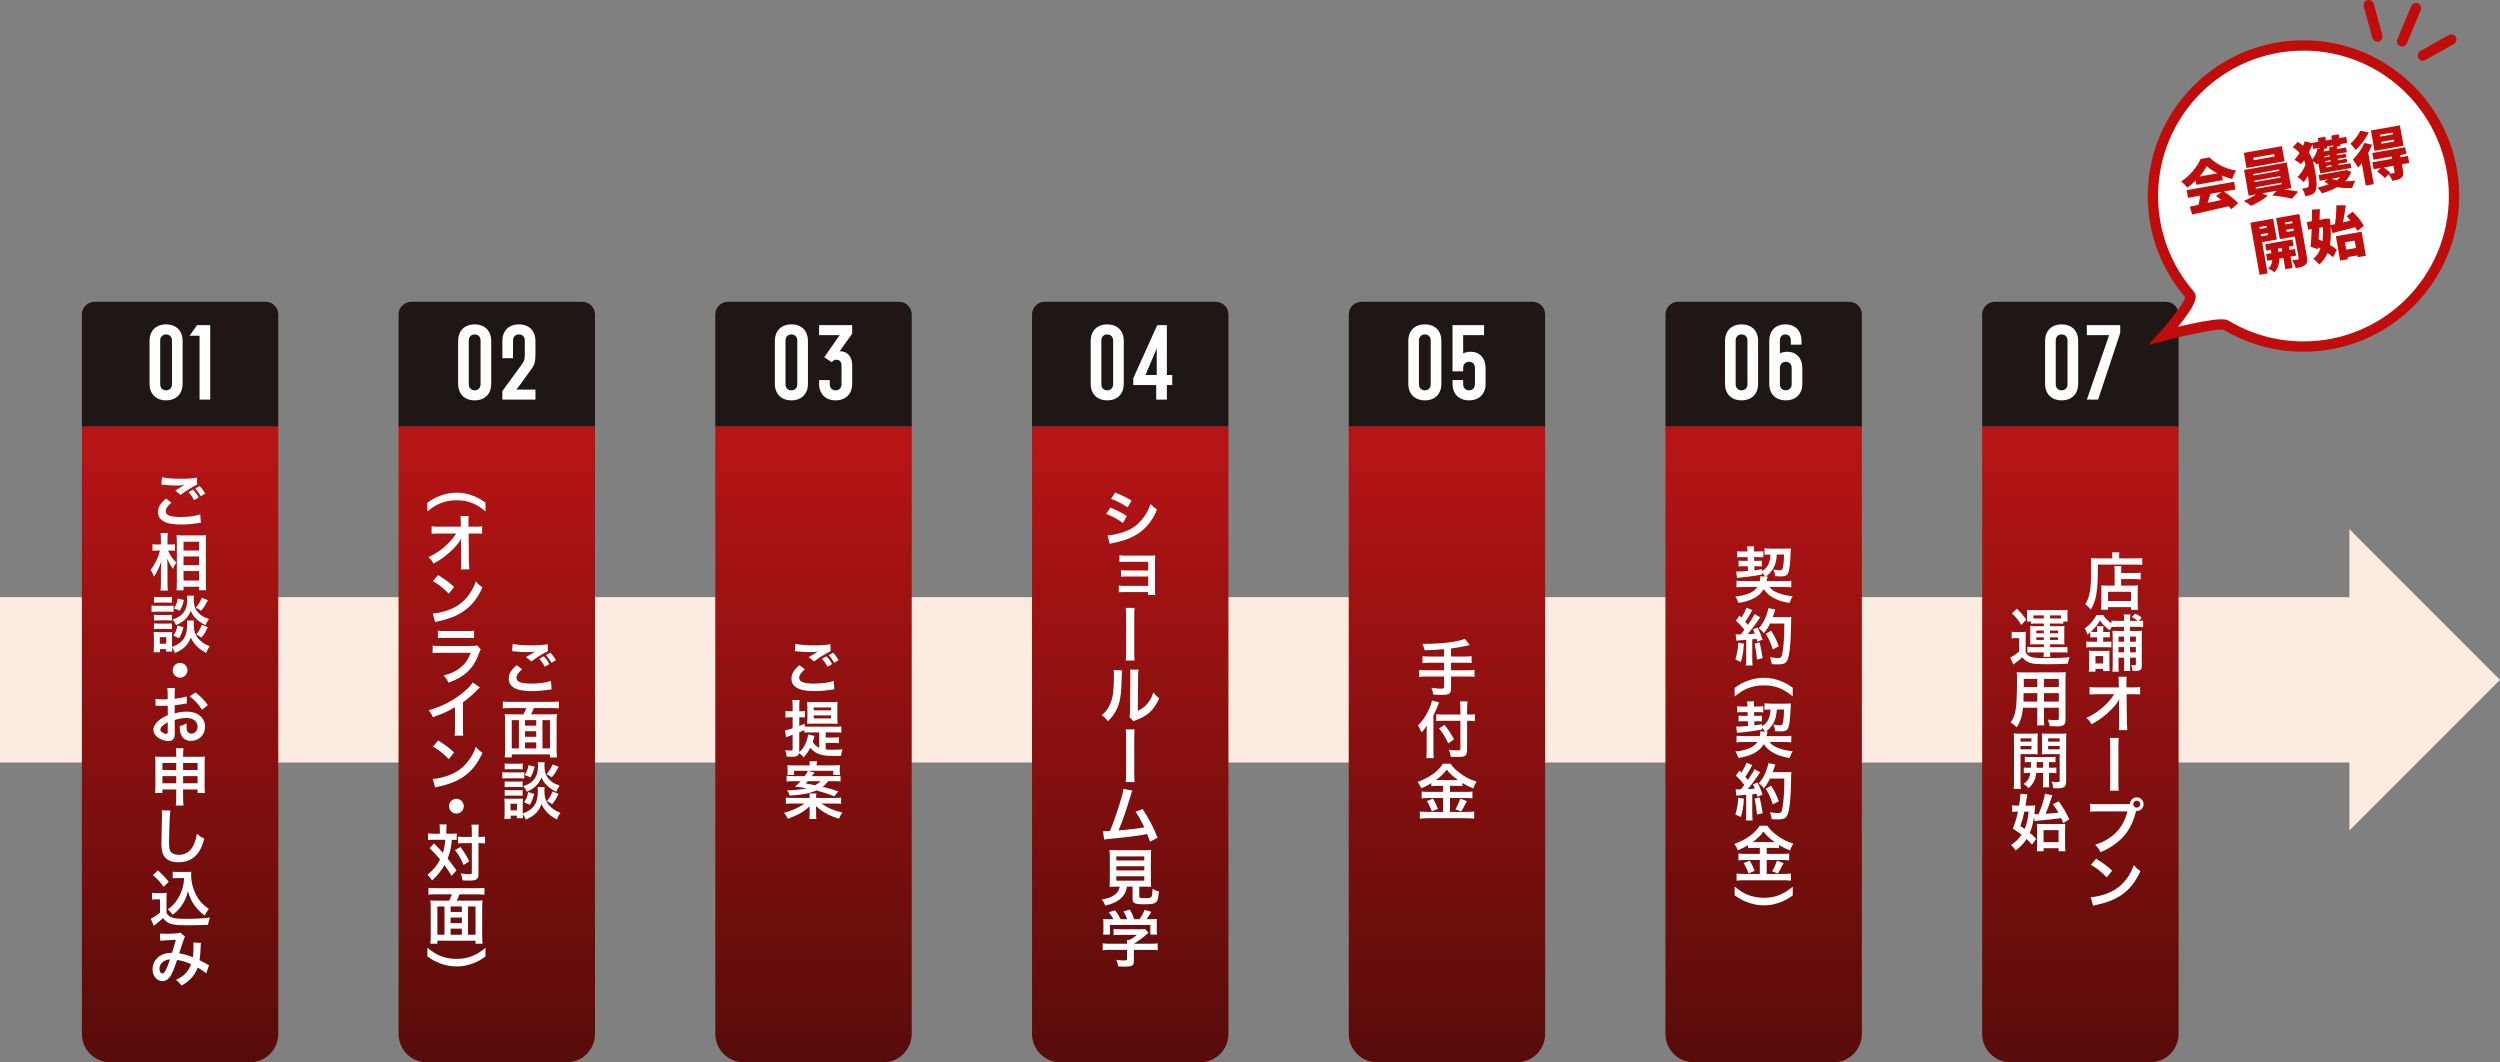
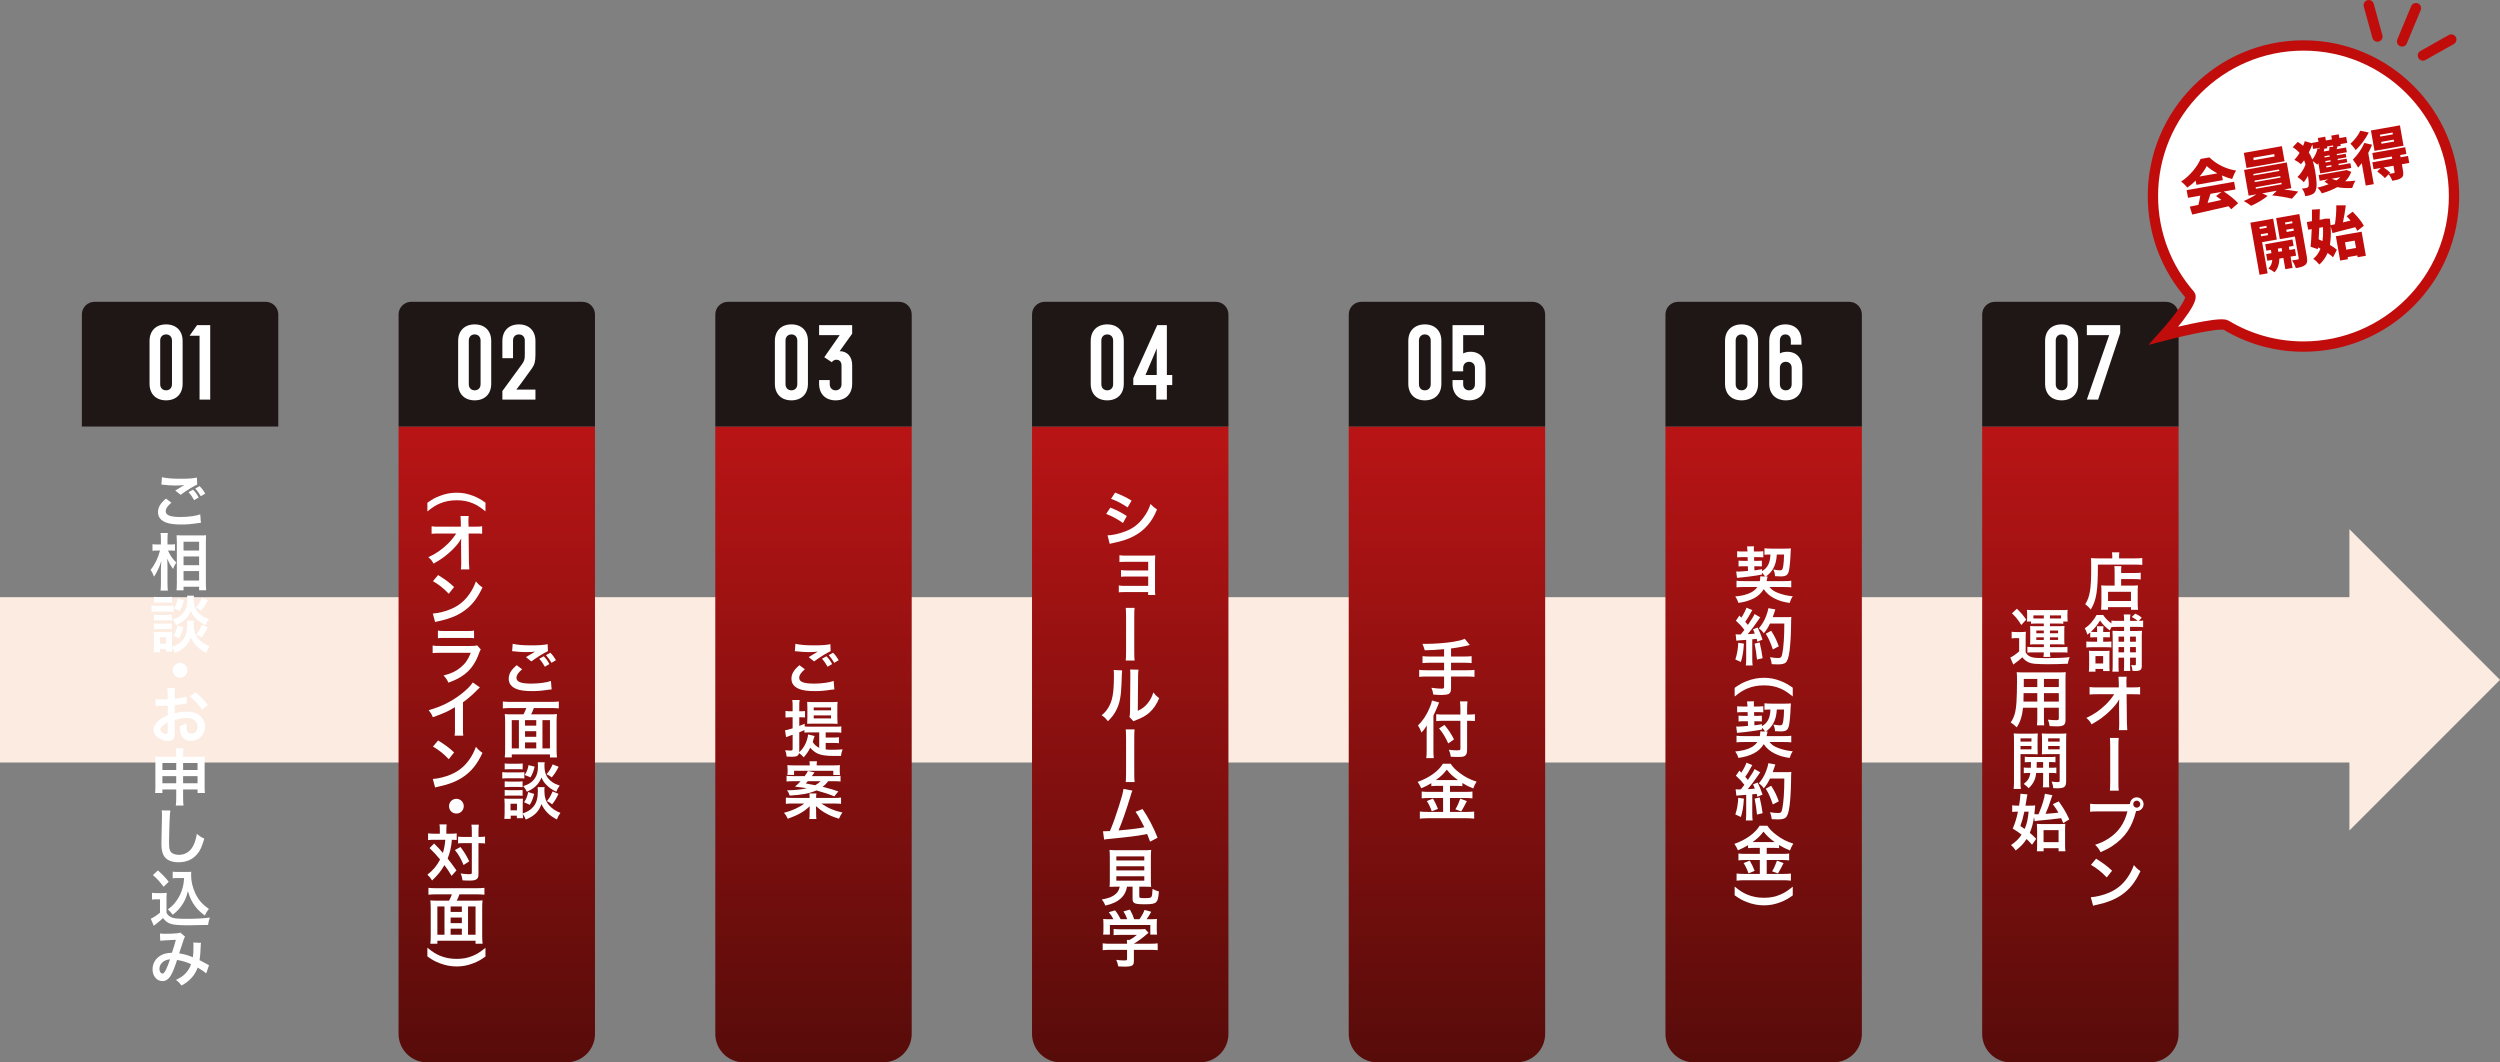
<svg xmlns="http://www.w3.org/2000/svg" xmlns:xlink="http://www.w3.org/1999/xlink" id="_レイヤー_2" viewBox="0 0 1209.65 514.02">
  <rect x="0" y="0" width="1209.65" height="514.02" fill="#808080" stroke="none" />
  <defs>
    <style>.cls-1{fill:#1f1715;}.cls-2{fill:url(#_名称未設定グラデーション_15-4);}.cls-3{fill:url(#_名称未設定グラデーション_15-3);}.cls-4{fill:url(#_名称未設定グラデーション_15-2);}.cls-5{fill:url(#_名称未設定グラデーション_15-5);}.cls-6{fill:url(#_名称未設定グラデーション_15-6);}.cls-7{fill:url(#_名称未設定グラデーション_15-7);}.cls-8,.cls-9{fill:#fff;}.cls-8,.cls-10{stroke:#c10c0c;stroke-width:5px;}.cls-8,.cls-10,.cls-11{stroke-miterlimit:10;}.cls-10{stroke-linecap:round;}.cls-10,.cls-11{fill:none;}.cls-12{fill:#c10c0c;}.cls-13{fill:#fcebe1;}.cls-14{fill:url(#_名称未設定グラデーション_15);}.cls-11{stroke:#fcebe1;stroke-width:80px;}</style>
    <linearGradient id="_名称未設定グラデーション_15" x1="240.38" y1="514.02" x2="240.38" y2="206.37" gradientUnits="userSpaceOnUse">
      <stop offset="0" stop-color="#570c0a" />
      <stop offset="1" stop-color="#b91415" />
    </linearGradient>
    <linearGradient id="_名称未設定グラデーション_15-2" x1="853.37" x2="853.37" xlink:href="#_名称未設定グラデーション_15" />
    <linearGradient id="_名称未設定グラデーション_15-3" x1="700.12" x2="700.12" xlink:href="#_名称未設定グラデーション_15" />
    <linearGradient id="_名称未設定グラデーション_15-4" x1="546.87" x2="546.87" xlink:href="#_名称未設定グラデーション_15" />
    <linearGradient id="_名称未設定グラデーション_15-5" x1="393.63" x2="393.63" xlink:href="#_名称未設定グラデーション_15" />
    <linearGradient id="_名称未設定グラデーション_15-6" x1="87.13" x2="87.13" xlink:href="#_名称未設定グラデーション_15" />
    <linearGradient id="_名称未設定グラデーション_15-7" x1="1006.62" x2="1006.62" xlink:href="#_名称未設定グラデーション_15" />
  </defs>
  <g id="_レイヤー_3">
    <line class="cls-11" y1="328.95" x2="1146.55" y2="328.95" />
    <polygon class="cls-13" points="1136.78 256.05 1136.78 401.84 1209.65 328.96 1136.78 256.05" />
    <path class="cls-14" d="M192.86,206.37h95.03v293.89c0,7.59-6.16,13.76-13.76,13.76h-67.52c-7.59,0-13.76-6.16-13.76-13.76V206.37h0Z" />
    <path class="cls-1" d="M198.95,146.04h82.85c3.36,0,6.09,2.73,6.09,6.09v54.24h-95.03v-54.24c0-3.36,2.73-6.09,6.09-6.09Z" />
    <path class="cls-9" d="M221.68,164.96c0-4.9,3.1-8,8-8s8,3.1,8,8v20.75c0,4.9-3.1,8-8,8s-8-3.1-8-8v-20.75ZM232.53,164.76c0-1.8-1.2-2.95-2.85-2.95s-2.85,1.15-2.85,2.95v21.15c0,1.8,1.15,2.95,2.85,2.95s2.85-1.15,2.85-2.95v-21.15Z" />
    <path class="cls-9" d="M252.68,176.06c.95-1.25,1.25-2.5,1.25-4.05v-7.25c0-1.8-1.15-2.95-2.85-2.95s-2.85,1.15-2.85,2.95v8.55h-5.15v-8.35c0-4.9,3.1-8,8-8s8,3.1,8,8v6.75c0,3.1-.45,4.8-1.65,6.45l-5.2,7.2c-1.4,1.9-2.4,3.15-2.4,3.15h9.25v4.85h-16v-4.15l9.6-13.15Z" />
    <path class="cls-9" d="M252.63,323.84c-1.89,1.59-2.73,2.85-2.73,4.14,0,1.95,2.19,2.79,7.26,2.79,3.57,0,7.5-.54,9.42-1.29l.33,4.11c-.51.03-.69.06-1.32.12-3.6.54-5.52.69-8.1.69-3.27,0-5.91-.33-7.5-.99-2.58-1.02-3.84-2.67-3.84-5.01s1.17-4.29,3.87-6.54l2.61,1.98ZM248.07,311.51c2.31.54,4.98.75,9,.75,3.81,0,5.94-.15,7.92-.57l.12,3.39c-1.8.78-5.04,2.79-8.01,4.95l-2.61-2.07c1.56-.99,3.03-1.86,4.41-2.67-1.32.18-2.61.24-4.5.24-1.53,0-4.02-.15-5.49-.36-.6-.06-.69-.06-1.11-.09l.27-3.57ZM263.1,317.54c1.2,1.26,1.86,2.13,2.73,3.78l-2.19,1.29c-.81-1.5-1.68-2.73-2.73-3.87l2.19-1.2ZM266.85,320.72c-.75-1.35-1.62-2.55-2.67-3.72l2.1-1.17c1.17,1.17,1.95,2.25,2.73,3.6l-2.16,1.29Z" />
    <path class="cls-9" d="M253.29,345.65c.51-.93.96-1.89,1.35-3.06h-7.65c-1.5,0-2.61.06-3.69.18v-3.33c1.08.12,2.22.18,3.66.18h19.77c1.35,0,2.58-.06,3.66-.18v3.33c-1.08-.12-2.22-.18-3.66-.18h-8.43c-.3.99-.84,2.19-1.32,3.06h8.97c1.59,0,2.52-.03,3.54-.15-.15,1.17-.18,2.1-.18,3.87v13.05c0,1.65.06,3,.18,4.08h-3.39v-1.47h-18.48v1.44h-3.39c.15-1.26.18-2.25.18-4.08v-13.05c0-1.47-.06-2.61-.18-3.84.93.12,2.01.15,3.54.15h5.52ZM251.07,348.44h-3.45v13.68h3.45v-13.68ZM254.04,351.11h5.43v-2.67h-5.43v2.67ZM259.47,353.81h-5.43v2.7h5.43v-2.7ZM259.47,362.12v-2.91h-5.43v2.91h5.43ZM262.47,362.12h3.63v-13.68h-3.63v13.68Z" />
    <path class="cls-9" d="M243.03,373.58c.72.12,1.29.15,2.4.15h5.88c1.23,0,1.68-.03,2.4-.12v3.09c-.63-.09-1.05-.12-2.28-.12h-6c-1.05,0-1.68.03-2.4.12v-3.12ZM263.52,380.87c-.09.54-.12,1.05-.12,1.68,0,2.97.66,5.13,2.07,6.84,1.41,1.71,3.27,3,5.7,3.93-.81,1.11-1.11,1.68-1.71,3.18-3.57-1.77-5.97-4.17-7.47-7.44-1.26,3.6-3.45,5.79-7.59,7.5-.45-1.08-.9-1.98-1.44-2.73.03,1.08.06,1.41.12,2.07h-3v-1.23h-2.97v1.56h-3.09c.09-.93.15-1.98.15-2.94v-4.59c0-.9-.03-1.53-.12-2.34.6.09,1.08.12,2.01.12h5.16c.99,0,1.29,0,1.8-.09-.06.54-.09,1.05-.09,2.16v5.04c2.37-.81,3.81-1.71,5.1-3.21,1.56-1.8,2.22-4.14,2.22-7.65,0-.84-.03-1.29-.09-1.86h3.36ZM244.2,369.38c.69.12,1.23.15,2.43.15h3.84c1.2,0,1.71-.03,2.43-.15v2.88c-.81-.06-1.35-.09-2.43-.09h-3.84c-1.08,0-1.71.03-2.43.09v-2.88ZM244.2,378.08c.57.06.96.09,1.89.09h4.92c.96,0,1.35-.03,1.86-.09v2.79c-.54-.06-.99-.09-1.86-.09h-4.92c-.93,0-1.32.03-1.89.09v-2.79ZM244.2,382.25c.57.06.96.09,1.89.09h4.92c.96,0,1.35-.03,1.86-.09v2.79c-.51-.06-.99-.09-1.89-.09h-4.89c-.9,0-1.35.03-1.89.09v-2.79ZM247.02,392.09h3.12v-3.18h-3.12v3.18ZM263.55,368.84c-.09.6-.12,1.14-.12,1.71,0,1.59.3,3.36.75,4.32.57,1.29,1.47,2.37,2.82,3.39,1.05.78,1.92,1.2,3.81,1.86-.84,1.2-1.14,1.71-1.65,2.97-2.25-1.08-3.69-2.1-5.1-3.66-.96-1.08-1.2-1.44-2.1-3.21-.51,1.32-1.17,2.46-2.07,3.48-1.26,1.41-2.55,2.28-4.98,3.39-.57-1.2-.96-1.83-1.74-2.7,2.91-.96,4.59-2.13,5.82-4.11.93-1.5,1.32-3.24,1.32-5.76,0-.69-.03-1.02-.09-1.68h3.33ZM258.48,384.14c-.78,2.73-1.17,3.69-2.13,5.28l-2.79-1.26c1.05-1.5,1.59-2.79,2.01-4.92l2.91.9ZM258.69,370.94c-.57,2.34-.99,3.42-1.98,5.19l-2.82-1.14c1.08-1.71,1.47-2.7,1.83-4.77l2.97.72ZM270.3,371c-1.2,2.34-1.89,3.42-3.33,5.16-.99-.78-1.47-1.08-2.55-1.53,1.47-1.68,2.07-2.67,2.97-4.77l2.91,1.14ZM270.24,384.11c-1.14,2.37-1.71,3.33-3.09,5.07-1.11-.87-1.26-.96-2.52-1.56,1.29-1.56,1.92-2.67,2.73-4.68l2.88,1.17Z" />
    <path class="cls-9" d="M206.79,243.26c2.4-1.71,3.72-2.43,5.91-3.27,2.76-1.08,5.4-1.59,8.28-1.59s5.28.48,8.01,1.53c2.19.87,3.51,1.59,5.91,3.27v4.23c-2.64-2.1-3.99-2.97-5.97-3.84-2.46-1.05-4.95-1.53-7.95-1.53s-5.73.51-8.22,1.59c-1.98.84-3.33,1.71-5.97,3.81v-4.2Z" />
    <path class="cls-9" d="M223.08,262.7c0-.15.06-1.68.09-2.16-.63,1.29-1.56,2.55-3.06,4.2-1.65,1.8-3.84,3.72-5.91,5.22-1.17.84-2.16,1.47-4.44,2.76-.72-1.41-1.17-1.95-2.49-3.12,3.57-1.62,6.45-3.6,9.45-6.51,1.53-1.5,3.03-3.36,4.02-4.95h-8.22c-2.25.03-2.61.03-3.69.15v-3.66c1.14.21,1.65.21,3.78.21h10.38l-.03-2.4q-.03-1.62-.15-2.76h3.96c-.09.78-.12,1.32-.12,2.55v.18l.06,2.43h3.03c2.01,0,2.49-.03,3.54-.21v3.63c-.9-.09-1.59-.12-3.45-.12h-3.09l.15,13.92c.03,1.47.09,2.61.18,3.45h-4.08c.12-.84.18-1.65.18-2.88v-.54l-.09-8.97v-.42Z" />
    <path class="cls-9" d="M209.43,296.87c2.58-.15,6.15-1.02,8.88-2.22,3.75-1.62,6.54-3.93,8.91-7.35,1.32-1.92,2.16-3.57,3.06-6,1.17,1.41,1.65,1.86,3.18,2.94-2.55,5.49-5.4,9.03-9.51,11.76-3.06,2.04-6.78,3.51-11.43,4.5-1.2.24-1.29.27-1.98.51l-1.11-4.14ZM211.98,278.24c3.57,2.22,5.43,3.6,7.74,5.79l-2.58,3.27c-2.4-2.55-4.86-4.53-7.65-6.09l2.49-2.97Z" />
    <path class="cls-9" d="M232.62,314.21c-.3.54-.48.96-.84,1.89-1.56,4.41-3.84,7.74-6.96,10.14-2.13,1.65-4.08,2.67-7.86,4.08-.66-1.5-1.02-2.01-2.34-3.48,3.66-.93,6.03-2.04,8.34-3.96,2.22-1.86,3.51-3.69,4.83-7.02h-14.61c-2.01,0-2.76.03-3.84.15v-3.66c1.14.18,1.8.21,3.9.21h14.28c1.86,0,2.46-.06,3.39-.27l1.71,1.92ZM211.89,305.12c.99.18,1.62.21,3.51.21h10.47c1.89,0,2.52-.03,3.51-.21v3.69c-.93-.12-1.5-.15-3.45-.15h-10.59c-1.95,0-2.52.03-3.45.15v-3.69Z" />
    <path class="cls-9" d="M232.2,332.6c-.51.45-.66.57-1.11,1.05-2.25,2.34-4.5,4.29-7.08,6.18v12.81c0,1.65.03,2.52.15,3.33h-4.2c.15-.87.18-1.47.18-3.24v-10.56c-3.51,2.1-5.19,2.88-10.71,4.86-.63-1.56-.96-2.07-2.01-3.42,5.94-1.62,10.98-4.11,15.75-7.8,2.67-2.07,4.71-4.14,5.58-5.61l3.45,2.4Z" />
    <path class="cls-9" d="M209.43,376.91c2.58-.15,6.15-1.02,8.88-2.22,3.75-1.62,6.54-3.93,8.91-7.35,1.32-1.92,2.16-3.57,3.06-6,1.17,1.41,1.65,1.86,3.18,2.94-2.55,5.49-5.4,9.03-9.51,11.76-3.06,2.04-6.78,3.51-11.43,4.5-1.2.24-1.29.27-1.98.51l-1.11-4.14ZM211.98,358.28c3.57,2.22,5.43,3.6,7.74,5.79l-2.58,3.27c-2.4-2.55-4.86-4.53-7.65-6.09l2.49-2.97Z" />
    <path class="cls-9" d="M224.4,390.08c0,1.98-1.59,3.57-3.57,3.57s-3.57-1.59-3.57-3.57,1.59-3.57,3.57-3.57,3.57,1.59,3.57,3.57Z" />
    <path class="cls-9" d="M212.82,401.72c0-1.35-.03-2.01-.18-2.82h3.48c-.09.81-.15,1.62-.15,2.82v1.68h2.13c1.26,0,1.98-.03,2.88-.18v3.21c-.72-.06-1.11-.09-2.34-.09-.21,3.12-.9,6.15-2.04,9.09,1.89,2.4,2.13,2.73,4.26,5.73l-2.37,2.64c-1.26-2.16-1.71-2.85-3.45-5.19-1.68,2.91-3.21,4.8-5.97,7.41-.81-1.32-1.29-1.89-2.28-2.79,2.76-2.13,4.53-4.26,6.15-7.35-1.38-1.74-3.03-3.54-5.1-5.52l2.19-2.22q.6.6,2.37,2.43c.24.24.75.81,1.89,2.13.6-1.95,1.02-4.2,1.17-6.36h-5.55c-1.11,0-1.95.03-2.79.15v-3.27c.9.12,1.8.18,2.97.18h2.73v-1.68ZM222.81,409.82c2.01,2.73,2.85,4.11,4.23,6.93l-2.73,1.8c-1.41-3.3-2.4-5.04-4.2-7.26l2.7-1.47ZM224.49,407.96c-1.29,0-2.01.03-2.85.15v-3.3c.81.12,1.53.15,2.85.15h3.81v-2.37c0-1.77-.06-2.73-.21-3.57h3.6c-.12.93-.18,1.95-.18,3.57v2.37h.36c1.26,0,2.07-.06,2.82-.18v3.36q-.24-.03-.69-.09c-.3-.06-1.29-.09-2.1-.09h-.39v14.49c0,1.56-.09,2.07-.54,2.61-.57.72-1.65,1.02-3.63,1.02-1.23,0-2.34-.03-3.54-.12-.21-1.5-.42-2.25-.93-3.33,1.08.18,2.88.36,3.63.36,1.62,0,1.8-.09,1.8-.72v-14.31h-3.81Z" />
    <path class="cls-9" d="M217.29,435.8c.51-.93.96-1.89,1.35-3.06h-7.65c-1.5,0-2.61.06-3.69.18v-3.33c1.08.12,2.22.18,3.66.18h19.77c1.35,0,2.58-.06,3.66-.18v3.33c-1.08-.12-2.22-.18-3.66-.18h-8.43c-.3.99-.84,2.19-1.32,3.06h8.97c1.59,0,2.52-.03,3.54-.15-.15,1.17-.18,2.1-.18,3.87v13.05c0,1.65.06,3,.18,4.08h-3.39v-1.47h-18.48v1.44h-3.39c.15-1.26.18-2.25.18-4.08v-13.05c0-1.47-.06-2.61-.18-3.84.93.12,2.01.15,3.54.15h5.52ZM215.07,438.59h-3.45v13.68h3.45v-13.68ZM218.04,441.26h5.43v-2.67h-5.43v2.67ZM223.47,443.96h-5.43v2.7h5.43v-2.7ZM223.47,452.27v-2.91h-5.43v2.91h5.43ZM226.47,452.27h3.63v-13.68h-3.63v13.68Z" />
    <path class="cls-9" d="M206.79,458.57c2.67,2.13,3.99,2.97,5.97,3.81,2.49,1.08,5.19,1.59,8.22,1.59s5.49-.48,7.95-1.56c1.98-.84,3.33-1.71,5.97-3.81v4.23c-2.37,1.68-3.69,2.4-5.91,3.27-2.73,1.05-5.19,1.53-8.01,1.53s-5.52-.51-8.28-1.59c-2.19-.84-3.51-1.56-5.91-3.27v-4.2Z" />
    <path class="cls-4" d="M805.85,206.37h95.03v293.89c0,7.59-6.16,13.76-13.76,13.76h-67.52c-7.59,0-13.76-6.16-13.76-13.76V206.37h0Z" />
    <path class="cls-1" d="M811.94,146.04h82.85c3.36,0,6.09,2.73,6.09,6.09v54.24h-95.03v-54.24c0-3.36,2.73-6.09,6.09-6.09Z" />
    <path class="cls-9" d="M834.67,164.96c0-4.9,3.1-8,8-8s8,3.1,8,8v20.75c0,4.9-3.1,8-8,8s-8-3.1-8-8v-20.75ZM845.52,164.76c0-1.8-1.2-2.95-2.85-2.95s-2.85,1.15-2.85,2.95v21.15c0,1.8,1.15,2.95,2.85,2.95s2.85-1.15,2.85-2.95v-21.15Z" />
    <path class="cls-9" d="M856.07,185.71v-20.75c0-4.9,3-8,7.8-8s7.8,3.1,7.8,8v1.8h-5.15v-2c0-1.8-1.05-2.95-2.65-2.95s-2.65,1.15-2.65,2.95v6.25c.95-.55,2.25-.8,3.6-.8,4.45,0,7.25,3.1,7.25,8v7.5c0,4.9-3.1,8-8,8s-8-3.1-8-8ZM861.22,178.01v7.9c0,1.8,1.15,2.95,2.85,2.95s2.85-1.15,2.85-2.95v-7.9c0-1.8-1.2-2.95-2.85-2.95s-2.85,1.15-2.85,2.95Z" />
    <path class="cls-9" d="M854.06,278.94c-.54-.78-.96-1.29-1.53-1.86v.93c-3.54.66-7.83,1.23-12.06,1.59l-.39-3.09c.36.03.66.06.9.06.75,0,2.55-.12,4.8-.33l-.06-2.25h-2.1c-1.11,0-1.71.03-2.4.12v-2.85c.69.09,1.2.12,2.49.12h1.95l-.06-1.8h-2.67c-1.08,0-1.53.03-2.4.12v-2.97c.78.09,1.38.12,2.4.12h2.58v-.6c-.03-.54-.09-1.29-.18-1.86l3.39-.06c-.09.39-.12.9-.12,1.44,0,.06,0,.21.03.42v.66h2.25c.9,0,1.5-.03,2.31-.12v2.97c-.78-.09-1.32-.12-2.28-.12h-2.19l.06,1.8h1.62c1.05,0,1.5-.03,2.1-.09v2.79c-.66-.06-1.14-.09-2.16-.09h-1.5l.06,1.98c1.23-.15,1.86-.24,3.63-.57v.93c2.7-1.44,3.99-3.93,4.11-8.01h-.51c-.99,0-1.74.03-2.37.12v-3.15c.81.12,2.19.18,3.48.18h6.33c1.29,0,2.25-.03,2.97-.12-.06.6-.09.96-.12,1.77-.12,3.75-.45,7.17-.78,8.82-.48,2.28-1.38,2.97-3.93,2.97-.96,0-1.71-.03-2.85-.12-.03-1.17-.27-2.04-.81-3.21,1.59.27,2.46.39,3.24.39.99,0,1.26-.36,1.56-2.13.21-1.26.33-2.88.39-5.52h-3.51c-.18,2.91-.69,4.95-1.77,6.81-.84,1.5-2.1,2.85-3.54,3.84h.84c-.12.45-.15.57-.27,1.29-.09.39-.12.54-.21.93h8.1c1.83,0,3-.06,3.84-.18v3.18c-.93-.09-2.07-.15-3.75-.15h-6.78c.99,1.32,2.28,2.19,4.44,2.97,2.1.78,4.14,1.23,6.81,1.53-.69,1.02-1.11,1.98-1.5,3.21-2.97-.42-4.98-1.02-7.17-2.1-2.34-1.14-3.96-2.52-5.37-4.56-1.2,1.95-2.79,3.42-4.8,4.44-2.22,1.11-4.47,1.8-7.44,2.19-.39-1.17-.75-1.92-1.53-3.12,3.06-.21,5.94-.96,7.86-2.04,1.17-.66,2.1-1.47,2.82-2.52h-6.18c-1.8,0-2.97.06-3.9.15v-3.18c.9.12,2.1.18,3.9.18h7.35c.15-.78.24-1.32.24-1.71,0-.21,0-.3-.06-.57l2.4.03Z" />
    <path class="cls-9" d="M843.8,311.43c-.21,3.75-.63,6.27-1.47,8.88l-2.67-1.23c.84-2.58,1.23-4.65,1.41-8.07l2.73.42ZM839.81,306.9c.45.06.69.09,1.29.09.21,0,.51,0,1.2-.03,1.02-1.26,1.14-1.41,1.74-2.19-1.62-2.07-1.92-2.4-4.11-4.44l1.71-2.49c.42.51.6.69.9,1.05,1.14-1.74,2.19-3.78,2.49-4.86l2.85,1.17c-.18.27-.3.48-.63,1.08-.69,1.38-2.04,3.57-2.79,4.59.51.6.84.96,1.26,1.5,1.95-2.82,2.82-4.26,3.24-5.25l2.76,1.59c-.3.33-.48.63-.99,1.38-1.68,2.49-3.78,5.28-5.07,6.75,1.77-.09,1.89-.09,3.42-.27-.27-.75-.39-1.05-.87-2.04l2.25-.9c.78,1.53,1.59,3.54,2.37,5.85l-2.52,1.05c-.15-.69-.21-.93-.33-1.41-.9.09-1.59.18-2.13.21v9.45c0,1.5.06,2.31.18,3.21h-3.3c.12-.9.18-1.71.18-3.21v-9.18c-1.29.09-2.22.15-2.82.21-1.29.09-1.38.09-1.95.18l-.33-3.09ZM851.42,310.83c.63,2.64,1.11,5.13,1.44,7.65l-2.73.66c-.21-2.31-.63-5.34-1.14-7.71l2.43-.6ZM856.43,301.71c-1.08,2.16-1.59,3-3,4.74-.6-.93-1.29-1.62-2.4-2.43,1.5-1.71,2.76-3.84,3.54-5.97.57-1.5.93-2.79,1.08-3.78l3.36.6q-.15.39-.39,1.23c-.39,1.23-.51,1.59-.87,2.52h6.54c1.26,0,1.8-.03,2.46-.12q-.12.96-.15,5.22c-.03,3.42-.36,8.64-.69,11.1-.48,3.45-1.02,5.1-2.01,5.88-.69.54-1.89.78-3.84.78-.78,0-1.71-.03-2.79-.12-.15-1.32-.36-2.07-.84-3.36,1.53.27,2.88.39,3.93.39,1.35,0,1.68-.36,2.04-2.22.6-2.91.96-8.22.96-14.46h-6.93ZM857.81,314.25c-1.26-3.66-1.86-5.01-3.42-7.62l2.61-1.44c1.77,2.82,2.55,4.44,3.69,7.53l-2.88,1.53Z" />
    <path class="cls-9" d="M839.33,332.82c2.4-1.71,3.72-2.43,5.91-3.27,2.76-1.08,5.4-1.59,8.28-1.59s5.28.48,8.01,1.53c2.19.87,3.51,1.59,5.91,3.27v4.23c-2.64-2.1-3.99-2.97-5.97-3.84-2.46-1.05-4.95-1.53-7.95-1.53s-5.73.51-8.22,1.59c-1.98.84-3.33,1.71-5.97,3.81v-4.2Z" />
    <path class="cls-9" d="M854.06,353.94c-.54-.78-.96-1.29-1.53-1.86v.93c-3.54.66-7.83,1.23-12.06,1.59l-.39-3.09c.36.03.66.06.9.06.75,0,2.55-.12,4.8-.33l-.06-2.25h-2.1c-1.11,0-1.71.03-2.4.12v-2.85c.69.09,1.2.12,2.49.12h1.95l-.06-1.8h-2.67c-1.08,0-1.53.03-2.4.12v-2.97c.78.09,1.38.12,2.4.12h2.58v-.6c-.03-.54-.09-1.29-.18-1.86l3.39-.06c-.09.39-.12.9-.12,1.44,0,.06,0,.21.03.42v.66h2.25c.9,0,1.5-.03,2.31-.12v2.97c-.78-.09-1.32-.12-2.28-.12h-2.19l.06,1.8h1.62c1.05,0,1.5-.03,2.1-.09v2.79c-.66-.06-1.14-.09-2.16-.09h-1.5l.06,1.98c1.23-.15,1.86-.24,3.63-.57v.93c2.7-1.44,3.99-3.93,4.11-8.01h-.51c-.99,0-1.74.03-2.37.12v-3.15c.81.12,2.19.18,3.48.18h6.33c1.29,0,2.25-.03,2.97-.12-.06.6-.09.96-.12,1.77-.12,3.75-.45,7.17-.78,8.82-.48,2.28-1.38,2.97-3.93,2.97-.96,0-1.71-.03-2.85-.12-.03-1.17-.27-2.04-.81-3.21,1.59.27,2.46.39,3.24.39.99,0,1.26-.36,1.56-2.13.21-1.26.33-2.88.39-5.52h-3.51c-.18,2.91-.69,4.95-1.77,6.81-.84,1.5-2.1,2.85-3.54,3.84h.84c-.12.45-.15.57-.27,1.29-.09.39-.12.54-.21.93h8.1c1.83,0,3-.06,3.84-.18v3.18c-.93-.09-2.07-.15-3.75-.15h-6.78c.99,1.32,2.28,2.19,4.44,2.97,2.1.78,4.14,1.23,6.81,1.53-.69,1.02-1.11,1.98-1.5,3.21-2.97-.42-4.98-1.02-7.17-2.1-2.34-1.14-3.96-2.52-5.37-4.56-1.2,1.95-2.79,3.42-4.8,4.44-2.22,1.11-4.47,1.8-7.44,2.19-.39-1.17-.75-1.92-1.53-3.12,3.06-.21,5.94-.96,7.86-2.04,1.17-.66,2.1-1.47,2.82-2.52h-6.18c-1.8,0-2.97.06-3.9.15v-3.18c.9.12,2.1.18,3.9.18h7.35c.15-.78.24-1.32.24-1.71,0-.21,0-.3-.06-.57l2.4.03Z" />
    <path class="cls-9" d="M843.8,386.43c-.21,3.75-.63,6.27-1.47,8.88l-2.67-1.23c.84-2.58,1.23-4.65,1.41-8.07l2.73.42ZM839.81,381.9c.45.06.69.09,1.29.09.21,0,.51,0,1.2-.03,1.02-1.26,1.14-1.41,1.74-2.19-1.62-2.07-1.92-2.4-4.11-4.44l1.71-2.49c.42.51.6.69.9,1.05,1.14-1.74,2.19-3.78,2.49-4.86l2.85,1.17c-.18.27-.3.48-.63,1.08-.69,1.38-2.04,3.57-2.79,4.59.51.6.84.96,1.26,1.5,1.95-2.82,2.82-4.26,3.24-5.25l2.76,1.59c-.3.33-.48.63-.99,1.38-1.68,2.49-3.78,5.28-5.07,6.75,1.77-.09,1.89-.09,3.42-.27-.27-.75-.39-1.05-.87-2.04l2.25-.9c.78,1.53,1.59,3.54,2.37,5.85l-2.52,1.05c-.15-.69-.21-.93-.33-1.41-.9.09-1.59.18-2.13.21v9.45c0,1.5.06,2.31.18,3.21h-3.3c.12-.9.18-1.71.18-3.21v-9.18c-1.29.09-2.22.15-2.82.21-1.29.09-1.38.09-1.95.18l-.33-3.09ZM851.42,385.83c.63,2.64,1.11,5.13,1.44,7.65l-2.73.66c-.21-2.31-.63-5.34-1.14-7.71l2.43-.6ZM856.43,376.71c-1.08,2.16-1.59,3-3,4.74-.6-.93-1.29-1.62-2.4-2.43,1.5-1.71,2.76-3.84,3.54-5.97.57-1.5.93-2.79,1.08-3.78l3.36.6q-.15.39-.39,1.23c-.39,1.23-.51,1.59-.87,2.52h6.54c1.26,0,1.8-.03,2.46-.12q-.12.96-.15,5.22c-.03,3.42-.36,8.64-.69,11.1-.48,3.45-1.02,5.1-2.01,5.88-.69.54-1.89.78-3.84.78-.78,0-1.71-.03-2.79-.12-.15-1.32-.36-2.07-.84-3.36,1.53.27,2.88.39,3.93.39,1.35,0,1.68-.36,2.04-2.22.6-2.91.96-8.22.96-14.46h-6.93ZM857.81,389.25c-1.26-3.66-1.86-5.01-3.42-7.62l2.61-1.44c1.77,2.82,2.55,4.44,3.69,7.53l-2.88,1.53Z" />
    <path class="cls-9" d="M848.75,410.25c-1.2,0-2.07.03-2.94.15v-1.44c-1.71,1.02-2.91,1.65-4.89,2.46-.72-1.59-.93-1.98-1.74-3.09,5.58-1.95,10.08-5.19,12.24-8.79h3.72c1.2,1.77,2.49,3.06,4.62,4.62,2.46,1.86,4.71,3,7.95,4.05-.72,1.11-1.17,2.07-1.62,3.3-2.37-.99-3.36-1.47-5.25-2.64v1.53c-.87-.12-1.68-.15-2.94-.15h-3.06v2.91h7.59c1.56,0,2.49-.06,3.27-.18v3.33c-.84-.12-1.89-.18-3.3-.18h-7.56v6.72h8.16c1.53,0,2.55-.06,3.54-.18v3.45c-1.11-.15-2.37-.21-3.6-.21h-18.96c-1.38,0-2.46.06-3.72.21v-3.45c1.08.12,2.19.18,3.72.18h7.53v-6.72h-7.11c-1.29,0-2.34.06-3.24.18v-3.33c.81.12,1.77.18,3.27.18h7.08v-2.91h-2.76ZM846.62,416.4c1.02,1.8,1.59,2.94,2.4,4.98l-3,1.2c-.63-1.89-1.41-3.48-2.37-4.98l2.97-1.2ZM848.66,407.43l9.3.03q.27,0,.72-.03c-2.37-1.68-3.84-3.06-5.4-5.04-1.53,2.04-2.76,3.24-5.25,5.04h.63ZM863,417.63q-.39.69-1.5,2.88c-.09.18-.21.39-1.23,2.13l-2.82-1.05c.93-1.5,1.65-3.09,2.37-5.16l3.18,1.2Z" />
    <path class="cls-9" d="M839.33,429c2.67,2.13,3.99,2.97,5.97,3.81,2.49,1.08,5.19,1.59,8.22,1.59s5.49-.48,7.95-1.56c1.98-.84,3.33-1.71,5.97-3.81v4.23c-2.37,1.68-3.69,2.4-5.91,3.27-2.73,1.05-5.19,1.53-8.01,1.53s-5.52-.51-8.28-1.59c-2.19-.84-3.51-1.56-5.91-3.27v-4.2Z" />
    <path class="cls-3" d="M652.61,206.37h95.03v293.89c0,7.59-6.16,13.76-13.76,13.76h-67.52c-7.59,0-13.76-6.16-13.76-13.76V206.37h0Z" />
    <path class="cls-1" d="M658.7,146.04h82.85c3.36,0,6.09,2.73,6.09,6.09v54.24h-95.03v-54.24c0-3.36,2.73-6.09,6.09-6.09Z" />
    <path class="cls-9" d="M681.42,164.96c0-4.9,3.1-8,8-8s8,3.1,8,8v20.75c0,4.9-3.1,8-8,8s-8-3.1-8-8v-20.75ZM692.27,164.76c0-1.8-1.2-2.95-2.85-2.95s-2.85,1.15-2.85,2.95v21.15c0,1.8,1.15,2.95,2.85,2.95s2.85-1.15,2.85-2.95v-21.15Z" />
    <path class="cls-9" d="M702.82,179.66v-22.35h15.25v4.85h-10.1v8.85c1-.5,2.25-.8,3.6-.8,4.45,0,7.25,3.1,7.25,8v7.5c0,4.9-3.1,8-8,8s-8-3.1-8-8v-1.8h5.15v2c0,1.8,1.15,2.95,2.85,2.95s2.85-1.15,2.85-2.95v-7.9c0-1.8-1.2-2.95-2.85-2.95s-2.85,1.15-2.85,2.95v1.65h-5.15Z" />
    <path class="cls-9" d="M698.74,314.1c-3.93.36-5.43.45-9.36.54q-.33-1.23-1.11-3.09h1.47c4.29,0,9.84-.42,13.44-1.02,2.85-.48,3.93-.75,5.55-1.44l2.46,3c-2.58.66-6.66,1.41-9.09,1.68v3.9h6.21c1.71,0,2.76-.06,3.75-.18v3.36c-1.02-.12-2.16-.18-3.69-.18h-6.27v3.63h7.68c1.68,0,2.67-.06,3.66-.18v3.39c-1.05-.12-2.04-.18-3.66-.18h-7.68v5.88c0,1.32-.42,2.25-1.17,2.58-.69.3-1.98.48-3.36.48-.9,0-2.37-.06-4.08-.21-.15-1.32-.33-2.01-.9-3.27,2.16.3,3.78.42,5.01.42.87,0,1.14-.21,1.14-.93v-4.95h-8.37c-1.65,0-2.64.06-3.69.18v-3.39c.99.12,1.98.18,3.69.18h8.37v-3.63h-6.69c-1.32,0-2.73.06-3.75.18v-3.36c.99.12,2.01.18,3.72.18h6.72v-3.57Z" />
    <path class="cls-9" d="M693.58,363.24c0,1.35.06,2.46.15,3.6h-3.6c.12-1.08.18-2.1.18-3.6v-8.85c0-1.47,0-2.16.06-3.36-1.02,1.68-1.5,2.31-2.58,3.42-.45-1.32-.9-2.25-1.68-3.42,2.34-2.34,4.11-4.98,5.55-8.34.72-1.65,1.05-2.67,1.23-3.75l3.45.96c-.21.45-.42.96-.72,1.74-.36.99-1.2,2.88-2.04,4.56v17.04ZM706.63,343.11c0-1.44-.06-2.67-.21-3.72h3.63c-.12,1.14-.18,2.22-.18,3.72v2.64h.87c1.32,0,2.13-.06,2.91-.18v3.3c-.81-.06-1.77-.12-2.82-.12h-.96v14.01c0,1.56-.33,2.49-1.02,2.94-.66.45-1.47.57-3.69.57-1.08,0-1.89-.03-3.18-.12-.18-1.32-.39-2.1-.96-3.39,1.71.21,2.64.3,3.69.3,1.68,0,1.92-.09,1.92-.75v-13.56h-8.16c-1.23,0-2.55.06-3.54.18v-3.36c.93.12,2.01.18,3.39.18h8.31v-2.64ZM698.92,350.76c2.07,2.52,3.21,4.26,4.62,6.99l-2.79,1.98c-1.44-3.18-2.49-4.89-4.44-7.29l2.61-1.68Z" />
    <path class="cls-9" d="M695.5,380.25c-1.2,0-2.07.03-2.94.15v-1.44c-1.71,1.02-2.91,1.65-4.89,2.46-.72-1.59-.93-1.98-1.74-3.09,5.58-1.95,10.08-5.19,12.24-8.79h3.72c1.2,1.77,2.49,3.06,4.62,4.62,2.46,1.86,4.71,3,7.95,4.05-.72,1.11-1.17,2.07-1.62,3.3-2.37-.99-3.36-1.47-5.25-2.64v1.53c-.87-.12-1.68-.15-2.94-.15h-3.06v2.91h7.59c1.56,0,2.49-.06,3.27-.18v3.33c-.84-.12-1.89-.18-3.3-.18h-7.56v6.72h8.16c1.53,0,2.55-.06,3.54-.18v3.45c-1.11-.15-2.37-.21-3.6-.21h-18.96c-1.38,0-2.46.06-3.72.21v-3.45c1.08.12,2.19.18,3.72.18h7.53v-6.72h-7.11c-1.29,0-2.34.06-3.24.18v-3.33c.81.12,1.77.18,3.27.18h7.08v-2.91h-2.76ZM693.37,386.4c1.02,1.8,1.59,2.94,2.4,4.98l-3,1.2c-.63-1.89-1.41-3.48-2.37-4.98l2.97-1.2ZM695.41,377.43l9.3.03q.27,0,.72-.03c-2.37-1.68-3.84-3.06-5.4-5.04-1.53,2.04-2.76,3.24-5.25,5.04h.63ZM709.75,387.63q-.39.69-1.5,2.88c-.09.18-.21.39-1.23,2.13l-2.82-1.05c.93-1.5,1.65-3.09,2.37-5.16l3.18,1.2Z" />
    <path class="cls-2" d="M499.36,206.37h95.03v293.89c0,7.59-6.16,13.76-13.76,13.76h-67.52c-7.59,0-13.76-6.16-13.76-13.76V206.37h0Z" />
    <path class="cls-1" d="M505.45,146.04h82.85c3.36,0,6.09,2.73,6.09,6.09v54.24h-95.03v-54.24c0-3.36,2.73-6.09,6.09-6.09Z" />
    <path class="cls-9" d="M527.75,164.96c0-4.9,3.1-8,8-8s8,3.1,8,8v20.75c0,4.9-3.1,8-8,8s-8-3.1-8-8v-20.75ZM538.6,164.76c0-1.8-1.2-2.95-2.85-2.95s-2.85,1.15-2.85,2.95v21.15c0,1.8,1.15,2.95,2.85,2.95s2.85-1.15,2.85-2.95v-21.15Z" />
    <path class="cls-9" d="M564.6,186.31v7.05h-5.15v-7.05h-11.1v-3.3l11.6-25.7h4.65v24.15h2.6v4.85h-2.6ZM559.7,168.51c-.05.1-.3.9-.95,2.35l-4.5,10.6h5.45v-12.95Z" />
    <path class="cls-9" d="M537.24,245.6c3.09,1.23,5.4,2.4,7.98,4.08l-1.86,3.39c-2.4-1.77-5.07-3.21-8.13-4.41l2.01-3.06ZM535.89,259.04c2.28-.03,5.55-.75,8.67-1.95,3.72-1.44,6.27-3.39,8.67-6.6,1.62-2.16,2.55-3.96,3.48-6.63,1.23,1.29,1.68,1.68,3.12,2.67-1.38,3.33-2.64,5.4-4.5,7.59-3.81,4.38-8.91,7.05-16.29,8.52-1.08.21-1.5.3-2.1.48l-1.05-4.08ZM539.55,238.34c3.09,1.2,5.46,2.34,7.98,3.87l-1.92,3.3c-2.73-1.83-5.4-3.24-8.01-4.14l1.95-3.03Z" />
    <path class="cls-9" d="M544.05,286.49c-1.5,0-1.95.03-2.7.12v-3.33c.81.15,1.53.21,2.7.21h11.52v-4.53h-10.44c-1.5,0-1.95.03-2.7.12v-3.27c.81.15,1.5.21,2.7.21h10.44v-4.17h-11.22c-1.47,0-1.92.03-2.7.12v-3.33c.84.15,1.5.21,2.7.21h11.82c1.08,0,1.92-.03,2.79-.12-.06,1.08-.09,1.83-.09,3.15v13.74c0,1.14.03,1.59.12,2.28h-3.45v-1.41h-11.49Z" />
    <path class="cls-9" d="M549,294.11c-.15,1.14-.18,1.92-.18,4.5v16.47c0,2.61.03,3.39.18,4.53h-4.29q.12-1.02.15-4.56v-16.35q-.03-3.57-.15-4.59h4.29Z" />
    <path class="cls-9" d="M542.94,324.38q-.12.84-.3,6.72c-.21,5.85-.87,9.24-2.43,12.33-1.02,2.07-2.16,3.6-4.14,5.55-1.17-1.5-1.62-1.95-3.03-2.91,1.47-1.2,2.19-2.01,3.09-3.45,2.16-3.45,2.85-7.32,2.85-15.72,0-1.65,0-1.92-.12-2.73l4.08.21ZM550.89,324.02c-.15.87-.18,1.38-.21,2.85l-.15,17.07c2.1-.99,3.3-1.89,4.59-3.42,1.38-1.62,2.25-3.27,2.94-5.49,1.05,1.35,1.44,1.74,2.82,2.82-1.23,2.97-2.79,5.22-4.77,6.99-1.71,1.47-3.27,2.37-6.39,3.6-.66.24-.9.36-1.29.54l-1.92-2.04c.21-.87.24-1.53.27-3.18l.15-16.92v-.9c0-.75-.03-1.41-.12-1.98l4.08.06Z" />
    <path class="cls-9" d="M549,352.91c-.15,1.14-.18,1.92-.18,4.5v16.47c0,2.61.03,3.39.18,4.53h-4.29q.12-1.02.15-4.56v-16.35q-.03-3.57-.15-4.59h4.29Z" />
    <path class="cls-9" d="M547.95,382.55c-.33.66-.36.72-.78,2.16-2.28,7.5-4.02,12.48-5.94,17.1,4.71-.36,9.9-.99,12.48-1.53-.33-.72-.69-1.38-1.41-2.73-1.32-2.49-1.86-3.36-2.85-4.77l3.39-1.32c2.79,4.08,5.43,9.12,7.26,13.89l-3.63,1.89q-.39-1.23-1.44-3.72-.39.09-1.08.24c-3.03.63-8.01,1.26-16.98,2.13-1.68.15-2.13.21-2.73.36l-.54-4.05h.78c.6,0,1.32-.03,2.58-.09,1.59-3.78,2.79-7.17,4.35-12.09,1.41-4.41,1.98-6.54,2.19-8.31l4.35.84Z" />
    <path class="cls-9" d="M540.09,429.02c-1.44,0-2.46.03-3.24.09.12-.87.15-1.8.15-3.18v-10.95c0-1.65-.06-2.97-.15-3.75.9.12,1.77.15,3.15.15h13.83c1.38,0,2.31-.03,3.18-.15-.09.72-.15,2.1-.15,3.75v10.95c0,1.44.03,2.34.15,3.18-.78-.06-1.95-.09-3.18-.09h-2.58v4.62c0,.84.27.93,2.61.93s2.91-.12,3.27-.63c.3-.42.45-1.56.54-3.84,1.23.66,1.95.96,3.09,1.26-.3,3.33-.6,4.44-1.35,5.16-.84.78-2.13,1.02-5.52,1.02-4.98,0-5.88-.42-5.88-2.67v-5.85h-2.7c-.36,2.31-1.32,4.14-2.85,5.55-1.89,1.77-4.17,2.82-7.62,3.6-.51-1.26-.87-1.89-1.74-2.94,2.82-.51,4.41-1.05,5.85-1.98,1.62-1.05,2.49-2.34,2.85-4.23h-1.71ZM540.15,416.33h13.53v-1.95h-13.53v1.95ZM540.15,421.16h13.53v-2.01h-13.53v2.01ZM540.15,426.11h13.53v-2.13h-13.53v2.13Z" />
    <path class="cls-9" d="M537.21,459.59c-1.56,0-2.73.06-3.66.18v-3.33c1.02.15,2.22.21,3.63.21h8.16v-.21c0-.6-.03-1.14-.09-1.65h1.29c1.29-.66,2.28-1.32,3.54-2.43h-8.25c-1.23,0-2.04.03-3,.12v-3c.9.12,1.74.15,3.03.15h9.93c1.17,0,1.74-.03,2.28-.12l1.65,1.83q-.51.42-1.08.9c-2.13,1.83-3.66,2.94-6,4.38v.03h7.83c1.47,0,2.79-.06,3.69-.21v3.33c-.87-.12-2.16-.18-3.72-.18h-7.8v5.25c0,1.05-.09,1.47-.39,1.89-.51.75-1.53.99-4.23.99-.39,0-1.38-.03-2.94-.12-.33-1.59-.48-2.1-.99-3.18,1.44.21,2.79.3,3.72.3,1.32,0,1.53-.09,1.53-.69v-4.44h-8.13ZM538.74,444.77c-.69-1.32-1.08-1.92-2.25-3.39l3.03-.9c1.05,1.29,1.74,2.37,2.73,4.29h3.18c-.51-1.41-.99-2.46-1.83-3.78l3.12-.87c1.23,2.31,1.41,2.73,2.07,4.65h2.55c.9-1.2,1.95-3.09,2.46-4.5l3.24.9c-.69,1.29-1.56,2.67-2.25,3.6h1.35c2.04,0,2.61-.03,3.69-.12-.09.75-.12,1.35-.12,2.49v2.79c0,.81.06,1.56.15,2.28h-3.27v-4.65h-19.56v4.65h-3.27c.12-.69.15-1.38.15-2.31v-2.76c0-1.08-.03-1.71-.12-2.49,1.35.12,1.53.12,3.54.12h1.41Z" />
    <path class="cls-5" d="M346.11,206.37h95.03v293.89c0,7.59-6.16,13.76-13.76,13.76h-67.52c-7.59,0-13.76-6.16-13.76-13.76V206.37h0Z" />
    <path class="cls-1" d="M352.2,146.04h82.85c3.36,0,6.09,2.73,6.09,6.09v54.24h-95.03v-54.24c0-3.36,2.73-6.09,6.09-6.09Z" />
    <path class="cls-9" d="M374.93,164.96c0-4.9,3.1-8,8-8s8,3.1,8,8v20.75c0,4.9-3.1,8-8,8s-8-3.1-8-8v-20.75ZM385.78,164.76c0-1.8-1.2-2.95-2.85-2.95s-2.85,1.15-2.85,2.95v21.15c0,1.8,1.15,2.95,2.85,2.95s2.85-1.15,2.85-2.95v-21.15Z" />
    <path class="cls-9" d="M398.83,172.86l7.45-10.7h-9.95v-4.85h16v4.15l-6.05,8.45c3.9.05,6.05,2.85,6.05,6.75v9.05c0,4.9-3.1,8-8,8s-8-3.1-8-8v-1.8h5.15v2c0,1.8,1.2,2.95,2.85,2.95s2.85-1.15,2.85-2.95v-9c0-1.8-.9-2.85-2.55-2.85-.9,0-1.65.5-2.15,1.2l-3.65-2.4Z" />
    <path class="cls-9" d="M389.43,323.84c-1.89,1.59-2.73,2.85-2.73,4.14,0,1.95,2.19,2.79,7.26,2.79,3.57,0,7.5-.54,9.42-1.29l.33,4.11c-.51.03-.69.06-1.32.12-3.6.54-5.52.69-8.1.69-3.27,0-5.91-.33-7.5-.99-2.58-1.02-3.84-2.67-3.84-5.01s1.17-4.29,3.87-6.54l2.61,1.98ZM384.87,311.51c2.31.54,4.98.75,9,.75,3.81,0,5.94-.15,7.92-.57l.12,3.39c-1.8.78-5.04,2.79-8.01,4.95l-2.61-2.07c1.56-.99,3.03-1.86,4.41-2.67-1.32.18-2.61.24-4.5.24-1.53,0-4.02-.15-5.49-.36-.6-.06-.69-.06-1.11-.09l.27-3.57ZM399.9,317.54c1.2,1.26,1.86,2.13,2.73,3.78l-2.19,1.29c-.81-1.5-1.68-2.73-2.73-3.87l2.19-1.2ZM403.65,320.72c-.75-1.35-1.62-2.55-2.67-3.72l2.1-1.17c1.17,1.17,1.95,2.25,2.73,3.6l-2.16,1.29Z" />
    <path class="cls-9" d="M399.51,362.63c1.02.12,1.89.15,3.21.15,1.86,0,3.39-.06,4.98-.21-.45,1.23-.6,1.89-.78,3.18-1.02.03-2.16.03-3.03.03-4.29,0-6.66-.36-8.49-1.26-1.2-.6-2.34-1.53-3.36-2.73-1.02,2.01-1.56,2.76-3.15,4.65-.93-1.05-1.05-1.14-2.28-2.07-.3,1.38-1.11,1.8-3.51,1.8-.66,0-1.41-.03-2.49-.09-.09-1.26-.24-1.95-.69-3.09,1.17.12,1.83.18,2.55.18.87,0,1.05-.15,1.05-.9v-6.75c-.69.27-1.05.39-1.62.57-.72.27-1.14.42-1.56.6l-.48-3.33c.81-.09,1.92-.39,3.66-.96v-5.34h-1.29c-.69,0-1.35.03-2.16.12v-3.21c.78.15,1.35.18,2.22.18h1.23v-2.37c0-1.5-.03-2.16-.18-3.06h3.57c-.15.87-.18,1.56-.18,3.03v2.4h.99q1.23-.03,1.29-.03s.12-.03.27-.03c.06-.03.12-.03.24-.06v3.12c-.63-.06-1.08-.09-1.77-.09h-1.02v4.2c1.11-.42,1.41-.54,2.61-1.08v1.32c.69.09,1.44.12,2.49.12h12.48c1.23,0,1.95-.03,2.76-.15v3.06c-.84-.12-1.62-.15-2.76-.15h-4.8v2.49h3.75c1.23,0,1.95-.03,2.67-.15v2.91c-.81-.12-1.44-.15-2.67-.15h-3.75v3.15ZM394.14,356.12c-.09.24-.21.6-.54,1.74-.12.39-.21.66-.36,1.17.81,1.29,1.71,2.07,3.15,2.82v-7.47h-4.86c-1.05,0-1.65.03-2.31.12v-1.23c-1.02.45-1.35.6-2.49,1.05v8.91c0,.27,0,.42-.03.75,1.17-1.11,1.89-2.01,2.61-3.3.9-1.62,1.5-3.48,1.71-5.31l3.12.75ZM393.09,350.15c-1.2,0-1.68,0-2.52.06.03-.45.06-1.47.09-3.06v-4.74c0-1.17-.03-2.07-.09-2.82.9.09,1.77.12,2.91.12h8.94c1.23,0,2.01-.03,2.88-.12-.12.72-.15,1.56-.15,2.7v4.95c0,1.11,0,1.2.12,3-.78-.06-1.74-.09-2.97-.09h-9.21ZM393.72,343.7h8.37v-1.38h-8.37v1.38ZM393.72,347.6h8.37v-1.44h-8.37v1.44Z" />
    <path class="cls-9" d="M403.53,386.09c1.47,0,2.43-.06,3.42-.18v3.03c-.96-.09-1.92-.15-3.42-.15h-6.12c3.39,2.31,6.09,3.45,10.2,4.35-.6.78-1.14,1.74-1.65,3-3.06-.93-4.56-1.59-6.66-2.79-1.68-.96-2.64-1.68-4.5-3.3.03.87.09,1.98.09,2.37v1.35c0,1.2.06,2.1.15,2.52h-3.48c.15-.75.18-1.38.18-2.52v-1.32c0-.36,0-.48.03-.96v-.75c0-.18,0-.3.03-.63-2.7,2.58-5.61,4.26-10.62,6.06-.57-1.26-1.05-2.01-1.86-2.88,3.96-1.02,7.5-2.64,9.84-4.5h-5.52c-1.53,0-2.4.03-3.39.15v-3.03c.99.12,1.95.18,3.33.18h8.16v-.21c0-.78-.03-1.26-.15-1.95h3.45c-.12.69-.15,1.11-.15,1.95v.21h8.64ZM400.74,377.99c-.96,1.26-1.59,1.89-2.7,2.73,3.66.9,5.25,1.38,7.59,2.22l-1.95,2.4c-2.31-.99-4.59-1.74-8.64-2.88-3.24,1.44-7.2,2.19-12.96,2.49-.33-1.08-.63-1.71-1.26-2.58h.93c2.7,0,6.21-.39,8.67-.96-1.08-.18-1.62-.27-5.76-.81,1.11-.9,1.62-1.41,2.73-2.61h-3.51c-1.32,0-2.31.06-3.3.15v-2.76c.72.12,1.44.15,3.03.15h5.76c.81-1.14,1.26-1.89,1.56-2.52l3.21.75q-.21.24-.6.78c-.03.06-.18.27-.39.54-.06.12-.18.27-.33.45h10.83c1.68,0,2.16-.03,3.06-.15v2.76c-.93-.12-1.86-.15-3.3-.15h-2.67ZM391.8,370.34c0-.93-.06-1.35-.15-2.01h3.66c-.12.6-.15,1.08-.15,2.01h8.04c1.47,0,2.25-.03,3.24-.12-.09.69-.12,1.2-.12,2.13v.87c0,.72.03,1.26.09,1.77h-3.21v-2.04h-18.99v2.01h-3.24c.09-.57.12-1.05.12-1.68v-.96c0-.81-.03-1.35-.12-2.1,1.05.09,1.98.12,3.3.12h7.53ZM390.87,377.99c-.33.39-.51.57-.99,1.08,2.22.39,2.7.48,4.56.87,1.14-.66,1.83-1.14,2.61-1.95h-6.18Z" />
-     <path class="cls-6" d="M39.62,206.37h95.03v293.89c0,7.59-6.16,13.76-13.76,13.76H53.37c-7.59,0-13.76-6.16-13.76-13.76V206.37h0Z" />
    <path class="cls-1" d="M45.71,146.04h82.85c3.36,0,6.09,2.73,6.09,6.09v54.24H39.62v-54.24c0-3.36,2.73-6.09,6.09-6.09Z" />
    <path class="cls-9" d="M72.36,164.96c0-4.9,3.1-8,8-8s8,3.1,8,8v20.75c0,4.9-3.1,8-8,8s-8-3.1-8-8v-20.75ZM83.21,164.76c0-1.8-1.2-2.95-2.85-2.95s-2.85,1.15-2.85,2.95v21.15c0,1.8,1.15,2.95,2.85,2.95s2.85-1.15,2.85-2.95v-21.15Z" />
    <path class="cls-9" d="M96.56,193.36v-30.9h-4.85l3.65-5.15h6.35v36.05h-5.15Z" />
    <path class="cls-9" d="M82.93,243.23c-1.89,1.59-2.73,2.85-2.73,4.14,0,1.95,2.19,2.79,7.26,2.79,3.57,0,7.5-.54,9.42-1.29l.33,4.11c-.51.03-.69.06-1.32.12-3.6.54-5.52.69-8.1.69-3.27,0-5.91-.33-7.5-.99-2.58-1.02-3.84-2.67-3.84-5.01s1.17-4.29,3.87-6.54l2.61,1.98ZM78.37,230.9c2.31.54,4.98.75,9,.75,3.81,0,5.94-.15,7.92-.57l.12,3.39c-1.8.78-5.04,2.79-8.01,4.95l-2.61-2.07c1.56-.99,3.03-1.86,4.41-2.67-1.32.18-2.61.24-4.5.24-1.53,0-4.02-.15-5.49-.36-.6-.06-.69-.06-1.11-.09l.27-3.57ZM93.4,236.93c1.2,1.26,1.86,2.13,2.73,3.78l-2.19,1.29c-.81-1.5-1.68-2.73-2.73-3.87l2.19-1.2ZM97.15,240.11c-.75-1.35-1.62-2.55-2.67-3.72l2.1-1.17c1.17,1.17,1.95,2.25,2.73,3.6l-2.16,1.29Z" />
    <path class="cls-9" d="M81.31,266.39c.93,2.25,2.01,3.84,4.02,5.79-.15.24-.27.45-.36.57-.63.99-.72,1.2-1.2,2.55-1.32-1.77-1.95-2.85-2.85-5.04.09,1.74.12,2.46.12,4.11v7.71c0,1.5.06,2.79.18,3.69h-3.54c.12-.96.18-2.16.18-3.69v-6.18c0-1.32.09-3.45.21-4.5-.66,2.1-1.02,3.03-1.8,4.56-.69,1.44-1.23,2.34-1.77,3.06-.51-1.44-.93-2.28-1.65-3.27,1.95-2.34,3.6-5.67,4.59-9.36h-1.47c-.96,0-1.56.03-2.19.12v-3.21c.54.12,1.2.15,2.22.15h1.86v-2.43c0-1.59-.06-2.28-.18-3.12h3.54c-.12.78-.18,1.71-.18,3.09v2.46h1.71c.78,0,1.38-.03,1.92-.15v3.18c-.69-.06-1.2-.09-1.89-.09h-1.47ZM85.42,285.65c.09-1.11.15-2.37.15-3.84v-19.65c0-1.02-.03-1.74-.12-3.18.81.06,1.38.09,2.67.09h9c1.29,0,1.95-.03,2.58-.12-.06.87-.09,1.68-.09,3.06v19.77c0,1.59.06,2.88.15,3.81h-3.42v-1.71h-7.53v1.77h-3.39ZM88.81,266.39h7.53v-4.26h-7.53v4.26ZM88.81,273.47h7.53v-4.23h-7.53v4.23ZM88.81,280.88h7.53v-4.56h-7.53v4.56Z" />
    <path class="cls-9" d="M73.33,292.97c.72.12,1.29.15,2.4.15h5.88c1.23,0,1.68-.03,2.4-.12v3.09c-.63-.09-1.05-.12-2.28-.12h-6c-1.05,0-1.68.03-2.4.12v-3.12ZM93.82,300.26c-.09.54-.12,1.05-.12,1.68,0,2.97.66,5.13,2.07,6.84,1.41,1.71,3.27,3,5.7,3.93-.81,1.11-1.11,1.68-1.71,3.18-3.57-1.77-5.97-4.17-7.47-7.44-1.26,3.6-3.45,5.79-7.59,7.5-.45-1.08-.9-1.98-1.44-2.73.03,1.08.06,1.41.12,2.07h-3v-1.23h-2.97v1.56h-3.09c.09-.93.15-1.98.15-2.94v-4.59c0-.9-.03-1.53-.12-2.34.6.09,1.08.12,2.01.12h5.16c.99,0,1.29,0,1.8-.09-.06.54-.09,1.05-.09,2.16v5.04c2.37-.81,3.81-1.71,5.1-3.21,1.56-1.8,2.22-4.14,2.22-7.65,0-.84-.03-1.29-.09-1.86h3.36ZM74.5,288.77c.69.12,1.23.15,2.43.15h3.84c1.2,0,1.71-.03,2.43-.15v2.88c-.81-.06-1.35-.09-2.43-.09h-3.84c-1.08,0-1.71.03-2.43.09v-2.88ZM74.5,297.47c.57.06.96.09,1.89.09h4.92c.96,0,1.35-.03,1.86-.09v2.79c-.54-.06-.99-.09-1.86-.09h-4.92c-.93,0-1.32.03-1.89.09v-2.79ZM74.5,301.64c.57.06.96.09,1.89.09h4.92c.96,0,1.35-.03,1.86-.09v2.79c-.51-.06-.99-.09-1.89-.09h-4.89c-.9,0-1.35.03-1.89.09v-2.79ZM77.32,311.48h3.12v-3.18h-3.12v3.18ZM93.85,288.23c-.09.6-.12,1.14-.12,1.71,0,1.59.3,3.36.75,4.32.57,1.29,1.47,2.37,2.82,3.39,1.05.78,1.92,1.2,3.81,1.86-.84,1.2-1.14,1.71-1.65,2.97-2.25-1.08-3.69-2.1-5.1-3.66-.96-1.08-1.2-1.44-2.1-3.21-.51,1.32-1.17,2.46-2.07,3.48-1.26,1.41-2.55,2.28-4.98,3.39-.57-1.2-.96-1.83-1.74-2.7,2.91-.96,4.59-2.13,5.82-4.11.93-1.5,1.32-3.24,1.32-5.76,0-.69-.03-1.02-.09-1.68h3.33ZM88.78,303.53c-.78,2.73-1.17,3.69-2.13,5.28l-2.79-1.26c1.05-1.5,1.59-2.79,2.01-4.92l2.91.9ZM88.99,290.33c-.57,2.34-.99,3.42-1.98,5.19l-2.82-1.14c1.08-1.71,1.47-2.7,1.83-4.77l2.97.72ZM100.6,290.39c-1.2,2.34-1.89,3.42-3.33,5.16-.99-.78-1.47-1.08-2.55-1.53,1.47-1.68,2.07-2.67,2.97-4.77l2.91,1.14ZM100.54,303.5c-1.14,2.37-1.71,3.33-3.09,5.07-1.11-.87-1.26-.96-2.52-1.56,1.29-1.56,1.92-2.67,2.73-4.68l2.88,1.17Z" />
    <path class="cls-9" d="M90.7,324.32c0,1.98-1.59,3.57-3.57,3.57s-3.57-1.59-3.57-3.57,1.59-3.57,3.57-3.57,3.57,1.59,3.57,3.57Z" />
    <path class="cls-9" d="M84.55,354.29c0,1.23-.06,1.95-.24,2.55-.27,1.05-1.35,1.74-2.76,1.74-1.89,0-4.17-.84-5.67-2.13-1.08-.93-1.65-2.1-1.65-3.39,0-1.41.93-3,2.58-4.44,1.08-.93,2.4-1.71,4.38-2.55l-.03-4.62q-.24,0-1.23.06c-.45.03-.87.03-1.62.03-.45,0-1.29-.03-1.65-.03-.39-.03-.66-.03-.75-.03-.12,0-.36,0-.63.03l-.03-3.36c.84.18,2.04.27,3.63.27.3,0,.63,0,1.05-.03.72-.03.87-.03,1.2-.03v-1.98c0-1.71-.03-2.49-.18-3.45h3.75c-.15.96-.18,1.59-.18,3.27v1.92c2.25-.27,4.26-.66,5.79-1.14l.12,3.36c-.54.09-1.11.18-3.18.54-.99.18-1.59.27-2.73.39v3.9c2.04-.6,3.93-.84,6.12-.84,5.01,0,8.58,3.06,8.58,7.32,0,3.9-2.91,6.84-6.81,6.84-2.43,0-4.14-1.17-4.92-3.33-.39-1.02-.51-2.01-.51-3.84,1.53-.42,2.04-.63,3.33-1.32-.06.57-.06.84-.06,1.32,0,1.26.12,2.07.42,2.64.33.63,1.05,1.02,1.89,1.02,1.77,0,3.03-1.41,3.03-3.33,0-2.58-2.1-4.26-5.31-4.26-1.8,0-3.63.33-5.76.99l.03,5.91ZM81.16,349.46c-2.25,1.2-3.57,2.52-3.57,3.6,0,.51.3.96.99,1.38.6.42,1.35.66,1.92.66.51,0,.66-.27.66-1.26v-4.38ZM97.78,343.4c-1.5-2.37-3.69-4.74-6-6.48l2.82-1.89c2.61,2.01,4.35,3.81,5.94,6.15l-2.76,2.22Z" />
    <path class="cls-9" d="M78.58,381.98v1.71h-3.54c.12-.93.15-1.77.15-3.09v-11.64c0-1.23-.03-1.98-.15-2.88,1.11.09,1.83.12,3.33.12h6.9v-.87c0-1.56-.03-2.28-.18-3.27h3.72c-.15.9-.21,1.71-.21,3.15v.99h7.11c1.71,0,2.37-.03,3.45-.12-.12.9-.15,1.56-.15,2.85v11.67c0,1.44.03,2.22.15,3.09h-3.57v-1.71h-6.99v4.05c0,1.8.06,2.7.21,3.75h-3.75c.15-1.17.21-2.04.21-3.75v-4.05h-6.69ZM78.58,369.2v3.36h6.69v-3.36h-6.69ZM78.58,375.53v3.45h6.69v-3.45h-6.69ZM88.6,372.56h6.99v-3.36h-6.99v3.36ZM88.6,378.98h6.99v-3.45h-6.99v3.45Z" />
    <path class="cls-9" d="M82.45,392.18c-.18.87-.24,1.74-.36,4.05-.12,2.79-.3,8.88-.3,11.01,0,2.85.18,3.93.78,4.83.69.99,2.13,1.56,4.02,1.56,3.24,0,5.85-1.83,7.26-5.13.66-1.56,1.05-2.97,1.38-5.04,1.62,1.32,2.16,1.65,3.63,2.31-1.2,4.05-2.1,6-3.57,7.65-2.25,2.55-5.22,3.81-9,3.81-2.07,0-3.99-.48-5.25-1.32-2.07-1.38-2.94-3.69-2.94-7.71,0-1.56.06-4.56.24-12.09.03-.9.03-1.53.03-1.95,0-.84-.03-1.26-.12-2.04l4.2.06Z" />
    <path class="cls-9" d="M73.54,431.99c.78.12,1.26.15,2.4.15h2.46c.9,0,1.59-.03,2.28-.15-.09.99-.12,1.62-.12,3.3v6.27c.45.96.72,1.26,1.71,1.92,1.44.9,3,1.11,8.16,1.11,4.35,0,8.16-.21,11.13-.63-.51,1.44-.69,2.19-.9,3.57-2.67.09-7.02.18-9.09.18-4.92,0-7.35-.18-8.91-.69-1.56-.48-2.64-1.29-3.81-2.82-.96.96-1.68,1.59-3.09,2.67-.51.39-.69.54-.9.72q-.3.24-.45.36l-1.47-3.42c1.29-.54,3.18-1.8,4.47-2.94v-6.45h-1.83c-.84,0-1.29.03-2.04.15v-3.3ZM76.39,421.16c2.16,1.89,3.78,3.57,5.25,5.49l-2.49,2.43c-1.86-2.52-2.82-3.57-5.16-5.67l2.4-2.25ZM86.05,424.85c-1.02,0-1.74.03-2.49.15v-3.24c.66.12,1.29.15,2.49.15h4.29c.96,0,1.62-.03,2.19-.12-.06.69-.06,1.11-.06,1.62,0,2.94.69,5.97,1.98,8.7,1.53,3.3,3.33,5.37,6.6,7.71-.84,1.02-1.35,1.86-1.98,3.15-2.19-1.65-3.42-2.85-4.8-4.68-1.5-2.01-2.34-3.84-3.36-7.11-.75,3.18-1.59,5.07-3.27,7.32-1.11,1.53-2.04,2.49-4.05,4.11-.81-1.08-1.26-1.56-2.37-2.61,1.83-1.32,2.73-2.22,3.96-3.84,1.59-2.13,2.73-4.59,3.33-7.14.3-1.23.42-2.1.57-4.17h-3.03Z" />
    <path class="cls-9" d="M77.38,451.67c.69.12,1.44.15,3.03.15,1.8,0,4.47-.12,5.58-.27.6-.06.81-.12,1.2-.36l2.37,2.04c-.27.36-.42.69-.63,1.26-.15.36-1.98,5.88-2.25,6.81,2.34.33,4.35.9,6.63,1.89.24-1.53.3-2.76.3-5.55,0-.66-.03-.99-.12-1.59l3.78.15c-.12.63-.15.87-.18,2.01-.09,2.64-.24,4.44-.54,6.36.96.48,2.28,1.17,3.21,1.71.81.48.93.51,1.38.72l-1.35,3.96c-.87-.75-2.61-1.92-4.14-2.79-.84,2.22-1.74,3.69-3.27,5.28-1.32,1.38-2.82,2.49-4.53,3.39-1.26-1.56-1.56-1.86-2.73-2.7,2.25-1.08,3.42-1.86,4.65-3.15,1.2-1.29,2.19-2.91,2.67-4.44-2.13-1.02-3.9-1.59-6.75-2.07-1.32,3.96-2.1,5.88-2.97,7.38-1.11,1.92-2.46,2.85-4.11,2.85-2.76,0-4.8-2.43-4.8-5.7,0-2.76,1.35-5.1,3.72-6.57,1.56-.96,3.15-1.35,5.67-1.44.78-2.37,1.14-3.51,1.89-6.27-1.53.12-2.25.15-5.19.27-1.23.06-1.77.09-2.37.18l-.15-3.51ZM78.28,465.95c-.75.81-1.14,1.83-1.14,2.88,0,1.23.66,2.22,1.47,2.22.57,0,1.02-.54,1.71-1.89.6-1.2,1.32-3.06,1.95-5.01-2.01.3-3.06.78-3.99,1.8Z" />
    <path class="cls-7" d="M959.1,206.37h95.03v293.89c0,7.59-6.16,13.76-13.76,13.76h-67.52c-7.59,0-13.76-6.16-13.76-13.76V206.37h0Z" />
    <path class="cls-1" d="M965.19,146.04h82.85c3.36,0,6.09,2.73,6.09,6.09v54.24h-95.03v-54.24c0-3.36,2.73-6.09,6.09-6.09Z" />
    <path class="cls-9" d="M989.54,164.96c0-4.9,3.1-8,8-8s8,3.1,8,8v20.75c0,4.9-3.1,8-8,8s-8-3.1-8-8v-20.75ZM1000.39,164.76c0-1.8-1.2-2.95-2.85-2.95s-2.85,1.15-2.85,2.95v21.15c0,1.8,1.15,2.95,2.85,2.95s2.85-1.15,2.85-2.95v-21.15Z" />
    <path class="cls-9" d="M1015.19,193.36h-5.45l10.8-31.2h-10.8v-4.85h16.15v3.8l-10.7,32.25Z" />
    <path class="cls-9" d="M1022.04,269.07c0-.81-.06-1.29-.15-1.83h3.6c-.12.48-.15.99-.15,1.86v1.08h7.44c1.77,0,2.97-.06,3.78-.18v3.33c-.9-.09-2.25-.15-3.72-.15h-17.76c.03,12.72-.69,17.25-3.45,21.75-.9-1.11-1.35-1.56-2.67-2.58,1.2-1.86,1.77-3.48,2.25-6.09.45-2.55.63-5.76.63-11.67,0-2.55-.03-3.51-.12-4.56,1.05.09,2.19.15,3.54.15h6.78v-1.11ZM1023.18,276.9c0-1.65-.03-2.22-.15-2.97h3.42c-.09.69-.12,1.32-.12,2.97v.36h6.3c1.53,0,2.49-.06,3.18-.18v3.3c-.87-.12-1.89-.18-3.06-.18h-6.42v3.15h5.49c1.26,0,1.92-.03,2.64-.12-.09.96-.12,1.74-.12,3.03v4.89c0,1.86.03,2.94.18,3.9h-3.42v-1.29h-11.1v1.26h-3.39c.12-.84.18-2.04.18-3.69v-5.46c0-1.11-.03-1.86-.12-2.64.75.09,1.41.12,2.67.12h3.84v-6.45ZM1020,290.79h11.1v-4.44h-11.1v4.44Z" />
    <path class="cls-9" d="M1013.34,308.34c-.96,0-1.38.03-1.95.09v-2.43c-.45.39-.69.57-1.38,1.11-.39-1.35-.66-2.04-1.29-3.12,1.38-.87,2.28-1.68,3.42-3.06.96-1.11,1.68-2.19,2.31-3.36h3.21c.87,1.44,2.1,2.7,3.99,4.11v-1.41c.72.12,1.47.15,2.76.15h3.36v-.66c0-1.08-.06-1.74-.18-2.43h3.24c-.15.66-.18,1.29-.18,2.43v.66h3.69c-.81-.72-1.02-.84-2.85-1.89l1.68-1.62c1.5.72,2.07,1.05,3.12,1.92l-1.38,1.59c1.08-.03,1.38-.03,2.07-.15v3.21c-.75-.12-1.38-.15-2.49-.15h-3.84v1.98h3.06c1.41,0,1.98-.03,2.73-.09-.09.87-.12,1.44-.12,3.06v14.04c0,1.74-.78,2.34-3.03,2.34-.3,0-.45,0-1.47-.06-.09-1.08-.21-1.71-.6-2.85,1.14.15,1.32.15,1.71.15.42,0,.54-.15.54-.69v-3h-2.82v3.66c0,1.38.03,2.04.12,2.76h-3.12c.09-.78.12-1.44.12-2.73v-3.69h-2.7v3.48c0,1.8.03,2.46.12,3.3h-3.09c.12-.87.15-1.71.15-3.27v-13.5c0-1.59-.03-2.13-.09-3,.78.06,1.41.09,3,.09h2.61v-1.98h-3.36c-1.2,0-1.98.03-2.76.12-.33.63-.42.81-.78,1.59-2.16-1.59-3.42-2.88-4.74-4.8-1.23,2.1-2.64,3.84-4.44,5.49.48.03.93.06,1.62.06h1.41v-.21c0-1.26-.03-1.86-.12-2.55h3.21c-.12.69-.15,1.23-.15,2.52v.24h1.35c1.08,0,1.38,0,1.89-.09v2.73c-.51-.06-.81-.09-1.83-.09h-1.41v2.16h1.56c1.2,0,1.77-.03,2.4-.09v2.88c-.63-.09-1.08-.12-2.34-.12h-7.32c-1.08,0-1.74.03-2.46.15v-2.94c.75.09,1.32.12,2.46.12h2.76v-2.16h-1.38ZM1017.63,324.69v-1.02h-3.72v1.32h-3.21c.12-.78.15-1.44.15-2.64v-5.07c0-1.02-.03-1.65-.12-2.43.66.09,1.32.12,2.34.12h5.49c1.05,0,1.56-.03,2.16-.12-.03.51-.06,1.23-.06,2.28v5.4c0,1.02.03,1.53.12,2.16h-3.15ZM1013.91,321.03h3.72v-3.57h-3.72v3.57ZM1025.07,308.01v2.49h2.7v-2.49h-2.7ZM1027.77,313.08h-2.7v2.55h2.7v-2.55ZM1030.65,310.5h2.82v-2.49h-2.82v2.49ZM1033.47,315.63v-2.55h-2.82v2.55h2.82Z" />
    <path class="cls-9" d="M1025.31,340.47c0-.15.06-1.68.09-2.16-.63,1.29-1.56,2.55-3.06,4.2-1.65,1.8-3.84,3.72-5.91,5.22-1.17.84-2.16,1.47-4.44,2.76-.72-1.41-1.17-1.95-2.49-3.12,3.57-1.62,6.45-3.6,9.45-6.51,1.53-1.5,3.03-3.36,4.02-4.95h-8.22c-2.25.03-2.61.03-3.69.15v-3.66c1.14.21,1.65.21,3.78.21h10.38l-.03-2.4q-.03-1.62-.15-2.76h3.96c-.09.78-.12,1.32-.12,2.55v.18l.06,2.43h3.03c2.01,0,2.49-.03,3.54-.21v3.63c-.9-.09-1.59-.12-3.45-.12h-3.09l.15,13.92c.03,1.47.09,2.61.18,3.45h-4.08c.12-.84.18-1.65.18-2.88v-.54l-.09-8.97v-.42Z" />
    <path class="cls-9" d="M1025.19,357.06c-.15,1.14-.18,1.92-.18,4.5v16.47c0,2.61.03,3.39.18,4.53h-4.29q.12-1.02.15-4.56v-16.35q-.03-3.57-.15-4.59h4.29Z" />
    <path class="cls-9" d="M1028.94,389.1c.54,0,.99,0,1.65-.06.06-1.83,1.5-3.24,3.3-3.24s3.3,1.47,3.3,3.3-1.47,3.33-3.27,3.33c-.06,0-.12,0-.33-.03-1.05,4.05-2.31,7.08-4.05,9.69-1.83,2.76-4.44,5.28-7.47,7.26-1.71,1.14-3.12,1.86-5.7,2.97-.84-1.62-1.23-2.19-2.64-3.57,2.64-.84,4.35-1.62,6.57-3.06,4.68-3.03,7.62-7.26,9.09-13.08h-14.28c-2.01,0-2.7.03-3.78.18v-3.9c1.17.18,1.8.21,3.84.21h13.77ZM1032.18,389.1c0,.93.78,1.71,1.71,1.71s1.71-.78,1.71-1.71-.75-1.71-1.71-1.71-1.71.78-1.71,1.71Z" />
    <path class="cls-9" d="M1011.66,434.13c2.58-.15,6.15-1.02,8.88-2.22,3.75-1.62,6.54-3.93,8.91-7.35,1.32-1.92,2.16-3.57,3.06-6,1.17,1.41,1.65,1.86,3.18,2.94-2.55,5.49-5.4,9.03-9.51,11.76-3.06,2.04-6.78,3.51-11.43,4.5-1.2.24-1.29.27-1.98.51l-1.11-4.14ZM1014.21,415.5c3.57,2.22,5.43,3.6,7.74,5.79l-2.58,3.27c-2.4-2.55-4.86-4.53-7.65-6.09l2.49-2.97Z" />
    <path class="cls-9" d="M973.35,305.67c.81.12,1.29.15,2.4.15h2.22c.87,0,1.56-.03,2.28-.15-.09.93-.12,1.65-.12,3.27v6.72c.78,1.32,1.53,1.89,3.06,2.34,1.11.33,2.91.45,6.93.45,4.92,0,8.43-.15,11.31-.48-.51,1.29-.72,1.98-.9,3.18-4.05.18-6.57.24-10.05.24-1.8,0-4.35-.09-5.58-.18-2.94-.21-4.71-1.08-6.39-3.18-1.47,1.35-2.13,1.92-3.48,2.85-.24.18-.54.42-.87.69l-1.47-3.42c1.11-.48,2.49-1.41,4.29-2.94v-6.45h-1.59c-.81,0-1.23.03-2.04.15v-3.24ZM975.9,294.54c2.4,2.4,2.88,3,4.5,5.28l-2.37,2.58c-1.59-2.55-2.73-3.96-4.53-5.64l2.4-2.22ZM984.96,301.71c-.93,0-1.53.03-2.22.12v-1.08h-2.01c.09-.63.12-1.11.12-1.83v-1.86c0-.75-.03-1.38-.12-1.98.87.09,1.62.12,2.91.12h13.98c1.2,0,1.92-.03,2.85-.12-.09.57-.12,1.11-.12,1.92v1.8c0,.81.03,1.38.15,1.95h-2.16v1.08c-.69-.09-1.14-.12-2.19-.12h-4.26v1.29h4.59c1.26,0,1.77-.03,2.46-.09-.09.69-.12,1.26-.12,2.22v4.53c0,.99.03,1.5.12,2.19-.99-.06-1.53-.09-2.46-.09h-4.56v1.35h6.03c1.23,0,1.74-.03,2.4-.15v2.82c-.75-.09-1.26-.12-2.49-.12h-5.94c.03.99.06,1.47.18,2.19h-3.36c.12-.81.15-1.17.18-2.19h-5.55c-1.05,0-1.68.03-2.4.15v-2.85c.72.09,1.53.15,2.37.15h5.61v-1.35h-4.29c-1.11,0-1.5,0-2.4.09.09-.69.09-.99.09-2.19v-4.53c0-1.32,0-1.56-.09-2.22.72.06,1.26.09,2.4.09h4.26v-1.29h-3.96ZM988.92,297.78h-5.04v1.44c.33.03.54.03.93.03h4.11v-1.47ZM985.29,305.1v1.32h3.63v-1.32h-3.63ZM985.29,308.37v1.26h3.63v-1.26h-3.63ZM996.45,299.25h.81v-1.47h-5.37v1.47h4.56ZM991.89,306.42h3.93v-1.32h-3.93v1.32ZM991.89,309.63h3.93v-1.26h-3.93v1.26Z" />
    <path class="cls-9" d="M978.87,342.45c-.42,3.99-1.32,6.81-3.06,9.48-1.26-1.2-1.68-1.53-2.91-2.37,1.08-1.56,1.77-3.15,2.19-5.07.3-1.41.51-2.97.6-4.59.15-2.52.27-6.78.27-10.32,0-2.16-.03-3.12-.15-4.35,1.05.09,1.83.12,3.45.12h16.83c1.68,0,2.52-.03,3.45-.12-.09,1.02-.12,1.77-.12,3.39v19.71c0,2.49-.9,3.12-4.32,3.12-.93,0-2.46-.06-3.36-.12-.15-1.14-.36-1.86-.84-3.12,1.5.15,2.82.24,3.78.24,1.23,0,1.5-.12,1.5-.75v-5.25h-7.2v4.92c0,1.74.03,2.7.15,3.57h-3.54c.12-.9.18-1.77.18-3.54v-4.95h-6.9ZM985.77,335.37h-6.63c0,.87-.03,1.47-.03,1.89-.03,1.41-.03,1.62-.03,2.22h6.69v-4.11ZM985.77,328.5h-6.54v3.09l-.03.84h6.57v-3.93ZM996.18,332.43v-3.93h-7.2v3.93h7.2ZM996.18,339.48v-4.11h-7.2v4.11h7.2Z" />
    <path class="cls-9" d="M977.64,378.09c0,1.77.06,2.79.18,3.66h-3.51c.12-.87.18-1.86.18-3.72v-19.8c0-1.56-.03-2.4-.12-3.36.84.09,1.62.12,3.09.12h5.46c1.56,0,2.25-.03,3.06-.12-.06.87-.09,1.74-.09,2.79v4.62c0,1.35.03,1.92.09,2.7-.78-.06-1.71-.09-2.76-.09h-5.58v13.2ZM977.64,358.83h5.31v-1.59h-5.31v1.59ZM977.64,362.58h5.31v-1.62h-5.31v1.62ZM982.65,371.49c.06-1.05.06-1.38.06-2.76-1.38,0-2.19.03-3,.12v-2.7c.81.12,1.62.15,3.03.15h8.7c1.47,0,2.28-.03,3.12-.15v2.7c-.81-.09-1.62-.12-3.12-.12v2.76h.45c1.5,0,2.25-.03,3.09-.12v2.76c-.9-.12-1.65-.15-3.09-.15h-.45v4.44c0,1.38.03,1.89.15,2.55h-3.15c.12-.72.15-1.26.15-2.58v-4.41h-3.36c-.33,3.18-1.32,5.16-3.63,7.41-.78-.84-1.38-1.35-2.4-2.07,2.01-1.56,2.85-2.91,3.21-5.34-1.56,0-2.4.03-3.18.15v-2.76c.84.09,1.59.12,3.12.12h.3ZM985.5,368.73q0,1.35-.06,2.76h3.15v-2.76h-3.09ZM999.72,378.06c0,2.67-.9,3.36-4.26,3.36-.54,0-.96,0-1.95-.06-.18-1.35-.33-2.01-.81-3.18,1.08.15,2.04.24,2.76.24.96,0,1.14-.12,1.14-.78v-12.75h-5.88c-1.05,0-2.01.03-2.73.09.06-.87.06-1.35.06-2.7v-4.62c0-1.14-.03-1.92-.09-2.79.84.09,1.53.12,3.06.12h5.73c1.5,0,2.25-.03,3.09-.12-.09,1.11-.12,1.83-.12,3.33v19.86ZM991.02,358.83h5.58v-1.59h-5.58v1.59ZM991.02,362.58h5.58v-1.62h-5.58v1.62Z" />
    <path class="cls-9" d="M984.18,395.34c-.48,3.15-1.05,5.25-2.04,7.65,1.2.99,1.71,1.47,3.09,2.88l-2.01,2.85c-1.23-1.38-1.71-1.89-2.64-2.76-1.47,2.25-2.76,3.66-5.28,5.55-.66-1.05-1.29-1.77-2.25-2.61,2.37-1.65,3.72-2.97,5.1-5.04-1.53-1.2-2.22-1.68-4.26-2.94,1.14-2.67,1.86-5.01,2.52-8.19h-.66c-.75,0-1.47.06-2.13.15v-3.24c.75.12,1.53.18,2.43.18h.9c.42-2.46.63-4.23.63-5.4v-.36l3.39.3c-.09.36-.18.9-.33,1.86-.18,1.11-.21,1.38-.6,3.6h1.98c1.23,0,2.04-.03,2.73-.12q-.06.51-.12,1.38c-.09,1.17-.12,1.71-.27,2.88.36.03.54.03.87.03h1.11q.18-.48.54-1.29c1.29-3.06,2.4-6.84,2.55-8.64l3.66.72c-.18.36-.24.51-.63,1.74-.99,3.15-1.47,4.44-2.7,7.26,3.57-.27,3.6-.27,6.24-.57-.78-1.35-1.32-2.19-2.73-4.11l2.88-1.35c2.58,3.72,3.33,4.98,5.1,8.73l-2.94,1.77c-.48-1.2-.57-1.41-.99-2.37-4.17.54-6.18.75-10.26,1.11-1.53.15-1.95.21-2.55.36l-.33-2.01ZM979.5,392.73c-.51,2.52-1.11,4.68-1.92,6.96,1.2.78,1.59,1.05,2.07,1.41,1.08-2.46,1.56-4.65,1.92-8.37h-2.07ZM988.83,411.9h-3.27c.06-.66.12-1.41.12-2.7v-7.77c0-1.14-.06-2.07-.12-2.82.69.09,1.5.12,2.55.12h8.43c1.38,0,2.19-.03,2.79-.12-.09.81-.12,1.56-.12,3.03v7.26c0,1.35.03,2.22.18,3h-3.33v-1.5h-7.23v1.5ZM988.8,407.49h7.26v-5.82h-7.26v5.82Z" />
    <path class="cls-8" d="M1187.41,94.85c0-40.23-32.62-72.85-72.85-72.85s-72.85,32.62-72.85,72.85c0,18.31,6.76,35.05,17.92,47.85,2.5,2.87-12.66,19.67-12.66,19.67,0,0,26.85-7,30.13-5.03,10.95,6.58,23.76,10.36,37.46,10.36,40.23,0,72.85-32.62,72.85-72.85Z" />
    <path class="cls-12" d="M1062.4,87.4c-1.34,1.32-2.7,2.45-4.07,3.39-.33-.46-.78-.97-1.37-1.55-.58-.58-1.12-1.04-1.6-1.4,2.07-1.35,3.97-3.05,5.7-5.1s2.96-3.99,3.72-5.83l4.25-.75c1.8,1.73,3.82,3.14,6.06,4.22,2.24,1.08,4.53,1.8,6.89,2.14-.59.86-1.24,2.24-1.95,4.12-1.47-.37-3.09-.94-4.88-1.73l.4,2.26-12.79,2.26-.36-2.04ZM1075.95,92.66c1.34.84,2.65,1.78,3.92,2.81,1.27,1.03,2.3,1.98,3.08,2.87l-3.35,2.92c-.25-.34-.67-.82-1.28-1.45-4.77,1.13-10.11,2.34-16.02,3.65l-1.56.36-1.21-3.82c1.52-.31,2.64-.54,3.37-.71l.82-.17c.39-1.43.69-2.92.89-4.45l-5.93,1.05-.66-3.72,22.97-4.05.66,3.72-5.71,1.01ZM1072.92,83.87c-2.19-1.15-3.92-2.32-5.17-3.52-.81,1.62-1.97,3.3-3.46,5.05l8.63-1.52ZM1069.55,93.79c-.61,2.02-1.07,3.49-1.39,4.39l6.68-1.43c-.86-.68-1.72-1.31-2.58-1.88l2.66-2.03-5.38.95Z" />
    <path class="cls-12" d="M1105.12,91.67c1.84.21,4.14.55,6.92,1.03l-3.06,3.44c-1.19-.3-2.69-.61-4.51-.91s-3.5-.53-5.07-.67l2.27-2.28-7.06,1.25,2.61,1.25c-.97.82-2.21,1.67-3.71,2.57-1.5.9-2.93,1.64-4.29,2.22-.44-.36-1.01-.76-1.71-1.21-.69-.45-1.31-.82-1.86-1.12,1.03-.41,2.08-.9,3.17-1.47,1.08-.57,2.06-1.15,2.92-1.74l-3.72.66-2.2-12.46,20.65-3.64,2.2,12.46-3.56.63ZM1104.12,70.72l1.29,7.31-18.42,3.25-1.29-7.31,18.42-3.25ZM1100.6,75.72l-.21-1.19-10.12,1.78.21,1.19,10.12-1.78ZM1090.29,84.19l.13.72,12.46-2.2-.13-.72-12.46,2.2ZM1090.86,87.39l.13.72,12.46-2.2-.13-.72-12.46,2.2ZM1091.42,90.59l.13.74,12.46-2.2-.13-.74-12.46,2.2Z" />
    <path class="cls-12" d="M1121.78,78.92l-.58.76c-.55-.53-1.26-1.12-2.13-1.76.41,1.27.79,2.87,1.13,4.8.4,2.24.63,4.2.7,5.88.07,1.68-.13,2.99-.58,3.94-.33.68-.85,1.18-1.56,1.5-.66.33-1.47.57-2.43.74-.4.07-.71.12-.92.13-.26-1.47-.8-2.68-1.61-3.64.43-.04.96-.11,1.58-.22.4-.07.68-.13.82-.17.34-.12.59-.32.75-.62.3-.56.22-2.28-.22-5.13-.71,1.22-1.39,2.23-2.02,3.03-.4-.44-.89-.9-1.48-1.37s-1.12-.85-1.61-1.12c.77-.7,1.51-1.61,2.22-2.71.72-1.1,1.3-2.21,1.74-3.34-.12-.49-.36-1.18-.71-2.07-.6.81-1.11,1.45-1.54,1.92-.34-.34-.83-.72-1.45-1.14-.62-.42-1.2-.76-1.71-1.01.82-.83,1.66-1.93,2.51-3.31-.9-1.02-2-1.95-3.31-2.8l2.42-2.56c.93.56,1.79,1.19,2.58,1.9.31-.72.58-1.47.8-2.25l3.56,1.02-.03-.19,3.12-.55-.32-1.82,3.58-.63.32,1.82,2.92-.52-.32-1.82,3.61-.64.32,1.82,3.28-.58.52,2.92-3.28.58.15.86-2.29.4.74-.02-.47,1.22,4.58-.81.4,2.29-4.91.87.11.61,4.22-.74.31,1.74-4.22.74.12.66,4.25-.75.31,1.74-4.25.75.12.69,5.65-1,.4,2.29-15.03,2.65-.88-4.99ZM1118.84,69.86c-.51,1.42-1.08,2.72-1.7,3.91.68,1.04,1.24,2.18,1.68,3.43.61-.73,1.14-1.57,1.59-2.53s.77-1.91.96-2.87l1.04.1-.07-.39-3.12.55-.39-2.21ZM1137.67,83.14c-.59,1.72-1.56,3.24-2.92,4.58,1.56.01,3.23-.08,5.01-.29-.31.41-.61.96-.92,1.65-.3.69-.54,1.31-.71,1.87-2.6.17-5.02.04-7.24-.4-2.05,1.16-4.52,2.16-7.4,3.01-.22-.4-.55-.88-1-1.46-.44-.58-.83-1.01-1.17-1.29,2.07-.52,3.89-1.07,5.45-1.67-.77-.39-1.47-.84-2.08-1.34l1.86-1.04-4.16.73-.49-2.79,12.82-2.26.59-.19,2.34.87ZM1125.93,70.88l.15.85-1.87.33.43.04-.27,1.19,2.62-.46c.11-.85.17-1.44.17-1.76l1.81-.04-.12-.66-2.92.52ZM1127.3,75.76l-.11-.61-2.48.44.11.61,2.48-.44ZM1127.73,78.16l-.12-.66-2.48.44.12.66,2.48-.44ZM1128.16,80.59l-.12-.69-2.48.44.12.69,2.48-.44ZM1128.26,86.48c.54.28,1.29.55,2.25.8.7-.44,1.33-.95,1.89-1.53l-4.14.73Z" />
    <path class="cls-12" d="M1146.15,64.13c-.76,1.5-1.7,3.02-2.84,4.55-1.13,1.54-2.29,2.84-3.46,3.92-.28-.42-.69-.95-1.22-1.58-.53-.63-.98-1.13-1.34-1.5.95-.83,1.88-1.84,2.79-3.02.91-1.18,1.57-2.27,1.99-3.25l4.08.87ZM1147.76,70.02c-.58,1.45-1.2,2.77-1.86,3.97l2.67,15.11-3.89.69-1.91-10.84c-.61.83-1.2,1.55-1.75,2.16-.23-.45-.63-1.1-1.18-1.95-.56-.85-1.02-1.49-1.38-1.92,1.1-1.08,2.15-2.36,3.17-3.81,1.01-1.46,1.8-2.88,2.37-4.27l3.76.87ZM1161.23,60.65l1.74,9.87-14.04,2.47-1.74-9.87,14.04-2.47ZM1165.75,78.85l-3.58.63.56,3.17c.16.9.18,1.62.05,2.15-.12.53-.45.98-.97,1.34-.49.35-1.05.62-1.68.79-.63.18-1.49.36-2.58.55-.16-.48-.41-1.01-.74-1.59s-.66-1.1-.99-1.57l-1.86,1.86c-.36-.43-.89-.94-1.59-1.54s-1.41-1.15-2.13-1.67l1.77-1.71-3.53.62-.59-3.36,9.62-1.7-.19-1.1-8.88,1.57-.57-3.25,15.91-2.81.57,3.25-2.98.52.19,1.1,3.58-.63.59,3.37ZM1157.82,65.01l-.16-.88-6.12,1.08.16.88,6.12-1.08ZM1158.43,68.48l-.16-.91-6.12,1.08.16.91,6.12-1.08ZM1153.34,81.04c1.53,1.04,2.61,1.88,3.23,2.53l-.53.55c.57-.08,1.3-.2,2.18-.36.2-.05.33-.11.38-.18s.07-.17.04-.32l-.54-3.06-4.77.84Z" />
    <path class="cls-12" d="M1101.66,115.91l-7.12,1.25,2.67,15.11-3.92.69-4.44-25.2,11.03-1.95,1.78,10.09ZM1096.62,109.26l-3.36.59.17.94,3.36-.59-.17-.94ZM1094.05,114.35l3.36-.59-.18-1.02-3.36.59.18,1.02ZM1108.32,124.17l.96,5.46-3.5.62-.96-5.46-1.93.34c.01,1.15-.16,2.33-.53,3.52-.37,1.19-.99,2.23-1.86,3.1-.34-.3-.8-.63-1.38-.99-.59-.36-1.1-.63-1.55-.82.61-.54,1.06-1.19,1.37-1.93.3-.75.47-1.5.51-2.26l-2.37.42-.57-3.23,2.54-.45-.28-1.57-2.18.38-.55-3.12,13.18-2.32.55,3.12-2.29.4.28,1.57,2.67-.47.57,3.23-2.67.47ZM1116.19,124.29c.17.99.21,1.79.11,2.38-.1.6-.39,1.1-.87,1.5-.48.41-1.07.72-1.78.95-.71.23-1.64.44-2.8.62-.15-.54-.41-1.19-.78-1.94-.37-.75-.73-1.35-1.07-1.8.71-.09,1.64-.23,2.79-.44.2-.04.34-.1.41-.2.07-.1.08-.25.05-.45l-1.85-10.48-7.28,1.28-1.79-10.17,11.22-1.98,3.65,20.71ZM1102.43,121.88l1.82-.32-.28-1.57-1.82.32.28,1.57ZM1109.08,107.06l-3.47.61.17.94,3.47-.61-.17-.94ZM1106.42,112.25l3.47-.61-.19-1.1-3.47.61.19,1.1Z" />
    <path class="cls-12" d="M1127.7,109.61c.22,3.43.1,6.4-.36,8.91,1.52.87,2.64,1.65,3.37,2.33l-1.83,3.65c-.58-.58-1.47-1.28-2.67-2.09-.86,2.1-2.18,3.97-3.96,5.59-.39-.48-.87-.99-1.44-1.54-.57-.54-1.08-.96-1.53-1.24,1.55-1.2,2.71-2.83,3.49-4.88l-1.17-.65-.07.87-3.53-1.17c.22-2.1.4-4.95.54-8.54l-1.71.3-.65-3.7,2.48-.44c.04-2.15.04-4.01.01-5.57l3.82-.25c-.02,2.03-.07,3.75-.14,5.17l1.88-.33.67-.21,2.44-.03c.14,1.09.24,2.17.31,3.21l2.13-.49c.23-1.46.41-3.02.53-4.66.12-1.64.16-3.14.13-4.5h4.61c-.39,2.98-.85,5.73-1.39,8.27l3.68-.88c-.68-.83-1.31-1.54-1.88-2.14l2.89-2.16c1.13,1.13,2.19,2.31,3.2,3.54,1,1.23,1.74,2.33,2.21,3.29l-3.15,2.43c-.22-.49-.54-1.08-.96-1.76-3.12.81-6.8,1.76-11.04,2.83l-.9-3.2ZM1122.2,110.21c-.1,2.31-.2,4.18-.29,5.6,1.01.47,1.62.75,1.83.84.3-1.95.38-4.2.23-6.75l-1.76.31ZM1132.31,126.08l-2.08-11.77,12.46-2.2,2.06,11.66-3.97.7-.16-.88-4.71.83.17.99-3.78.67ZM1139.36,116.42l-4.72.83.63,3.56,4.71-.83-.63-3.56Z" />
    <line class="cls-10" x1="1168.97" y1="3.94" x2="1162.27" y2="20.04" />
    <line class="cls-10" x1="1146.14" y1="2.5" x2="1150.33" y2="17.69" />
    <line class="cls-10" x1="1186.08" y1="19.12" x2="1172.35" y2="26.86" />
  </g>
</svg>